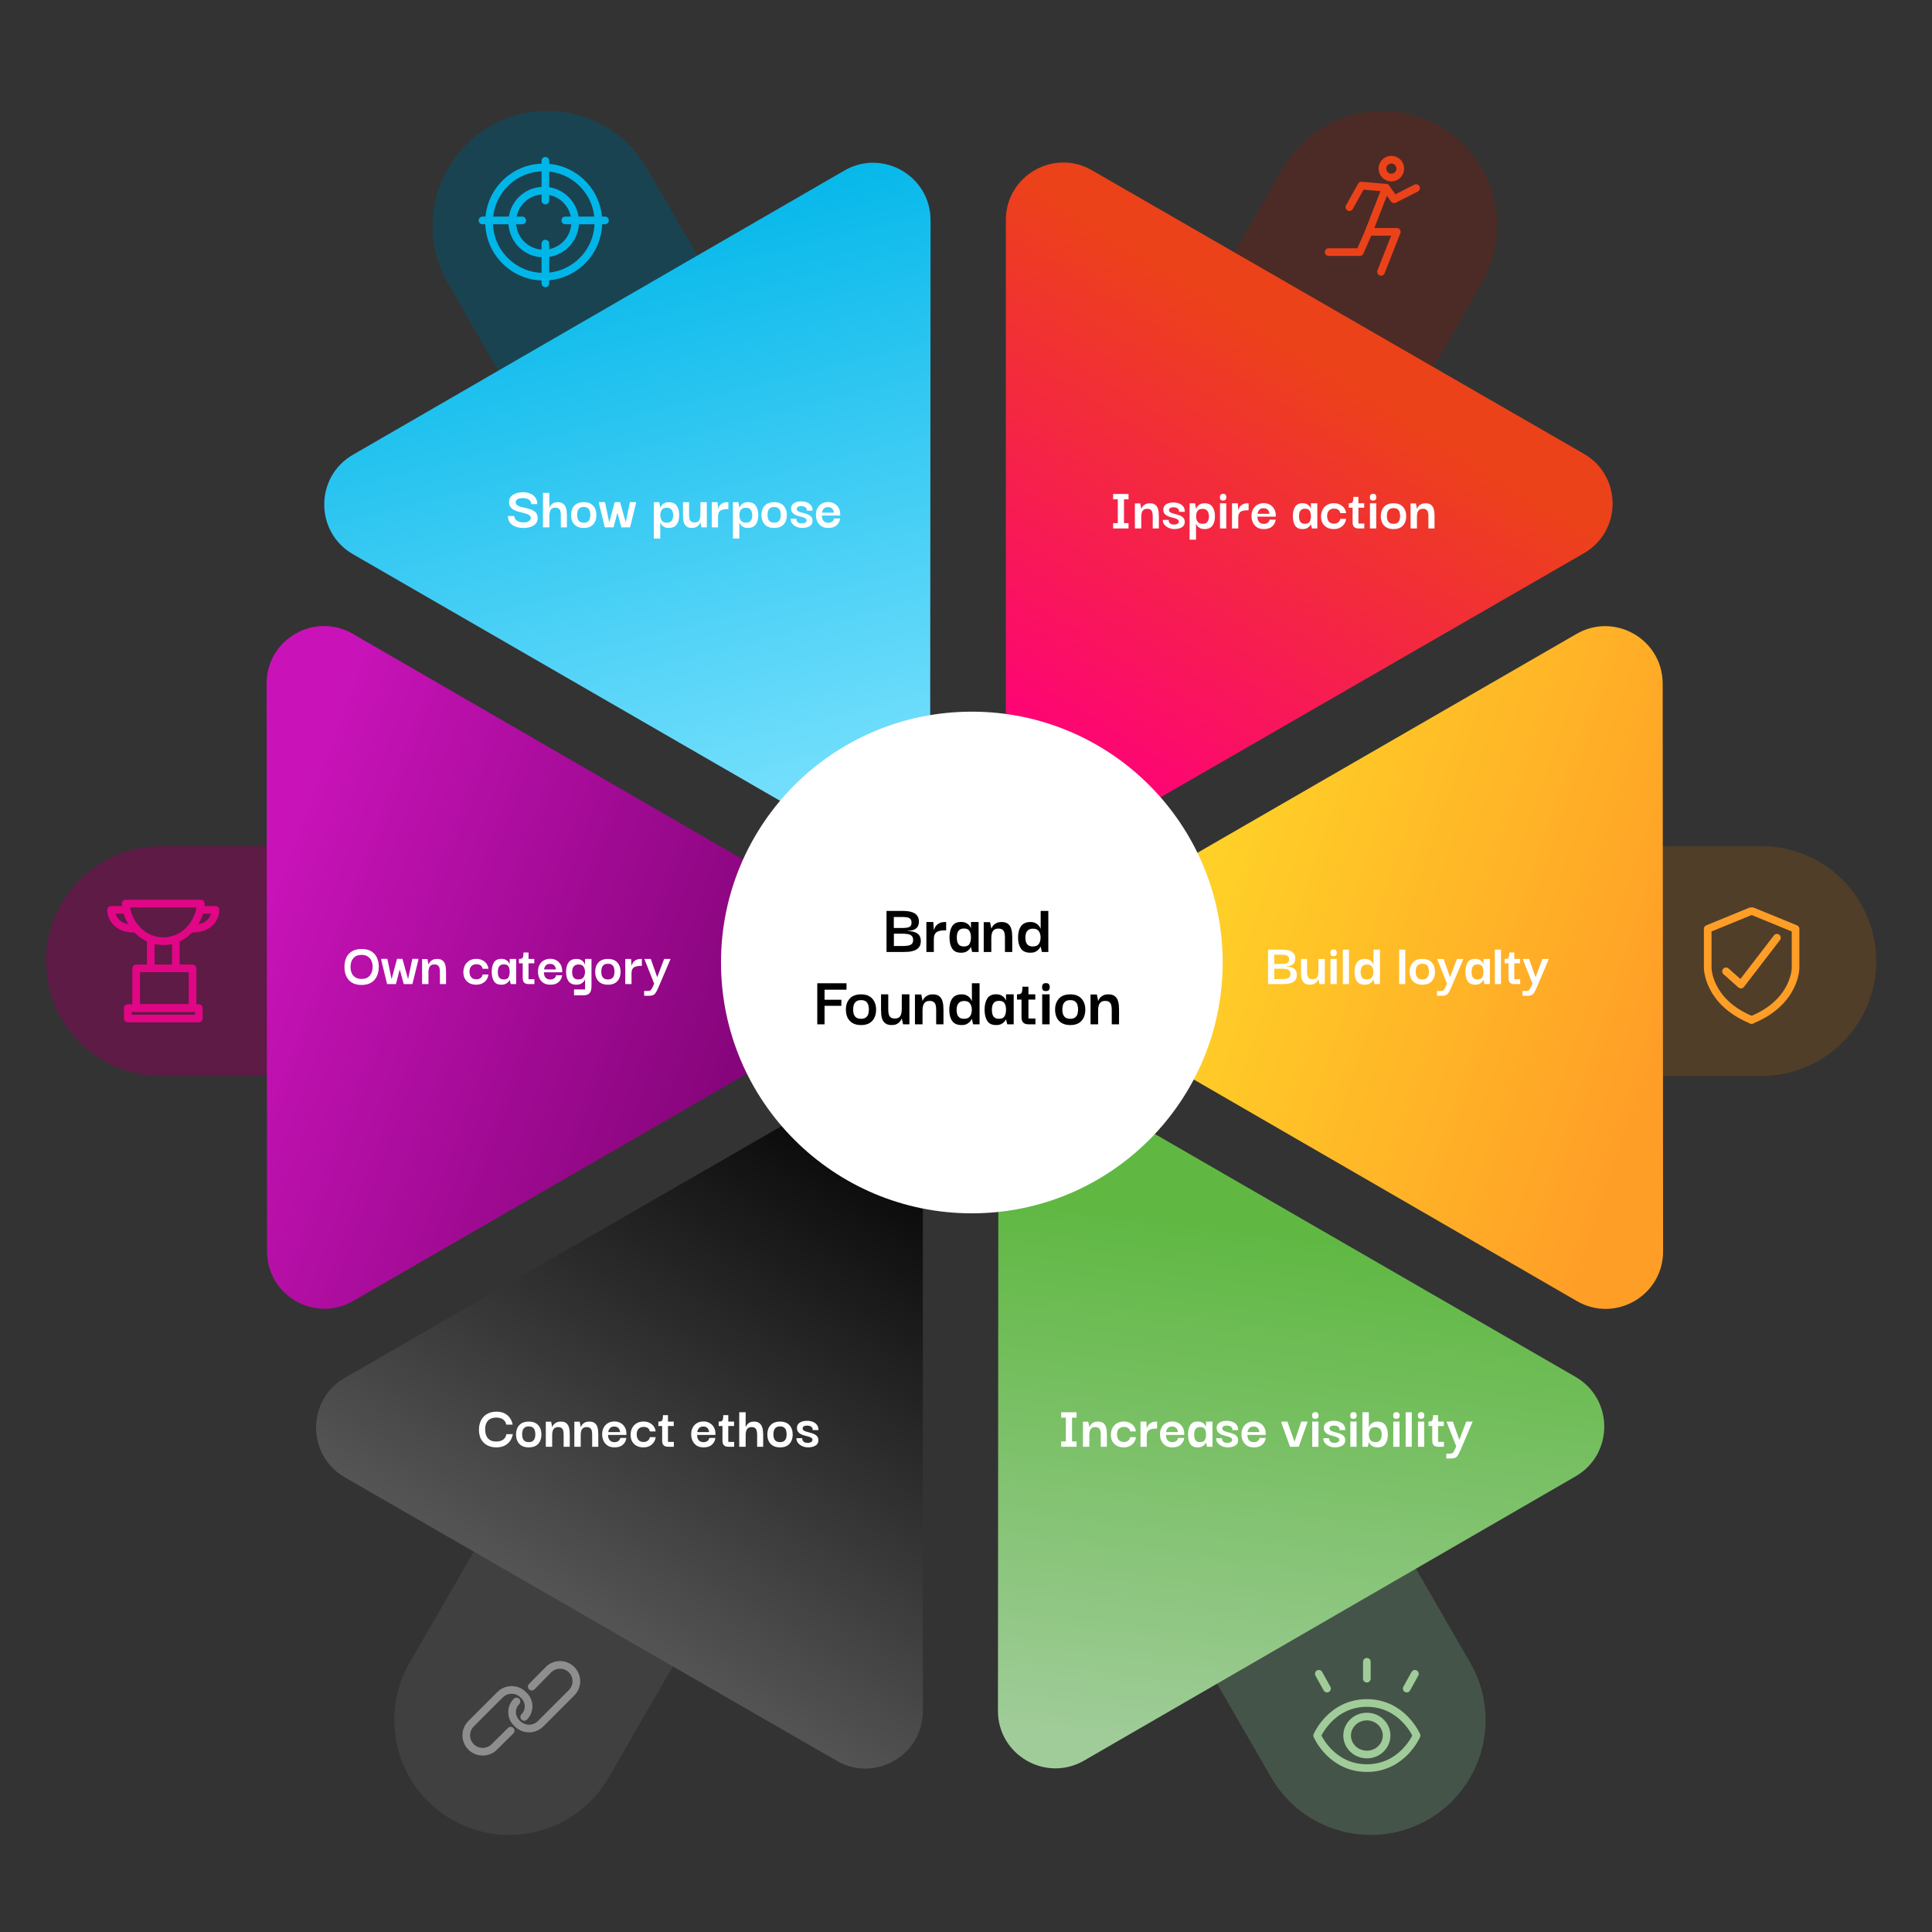
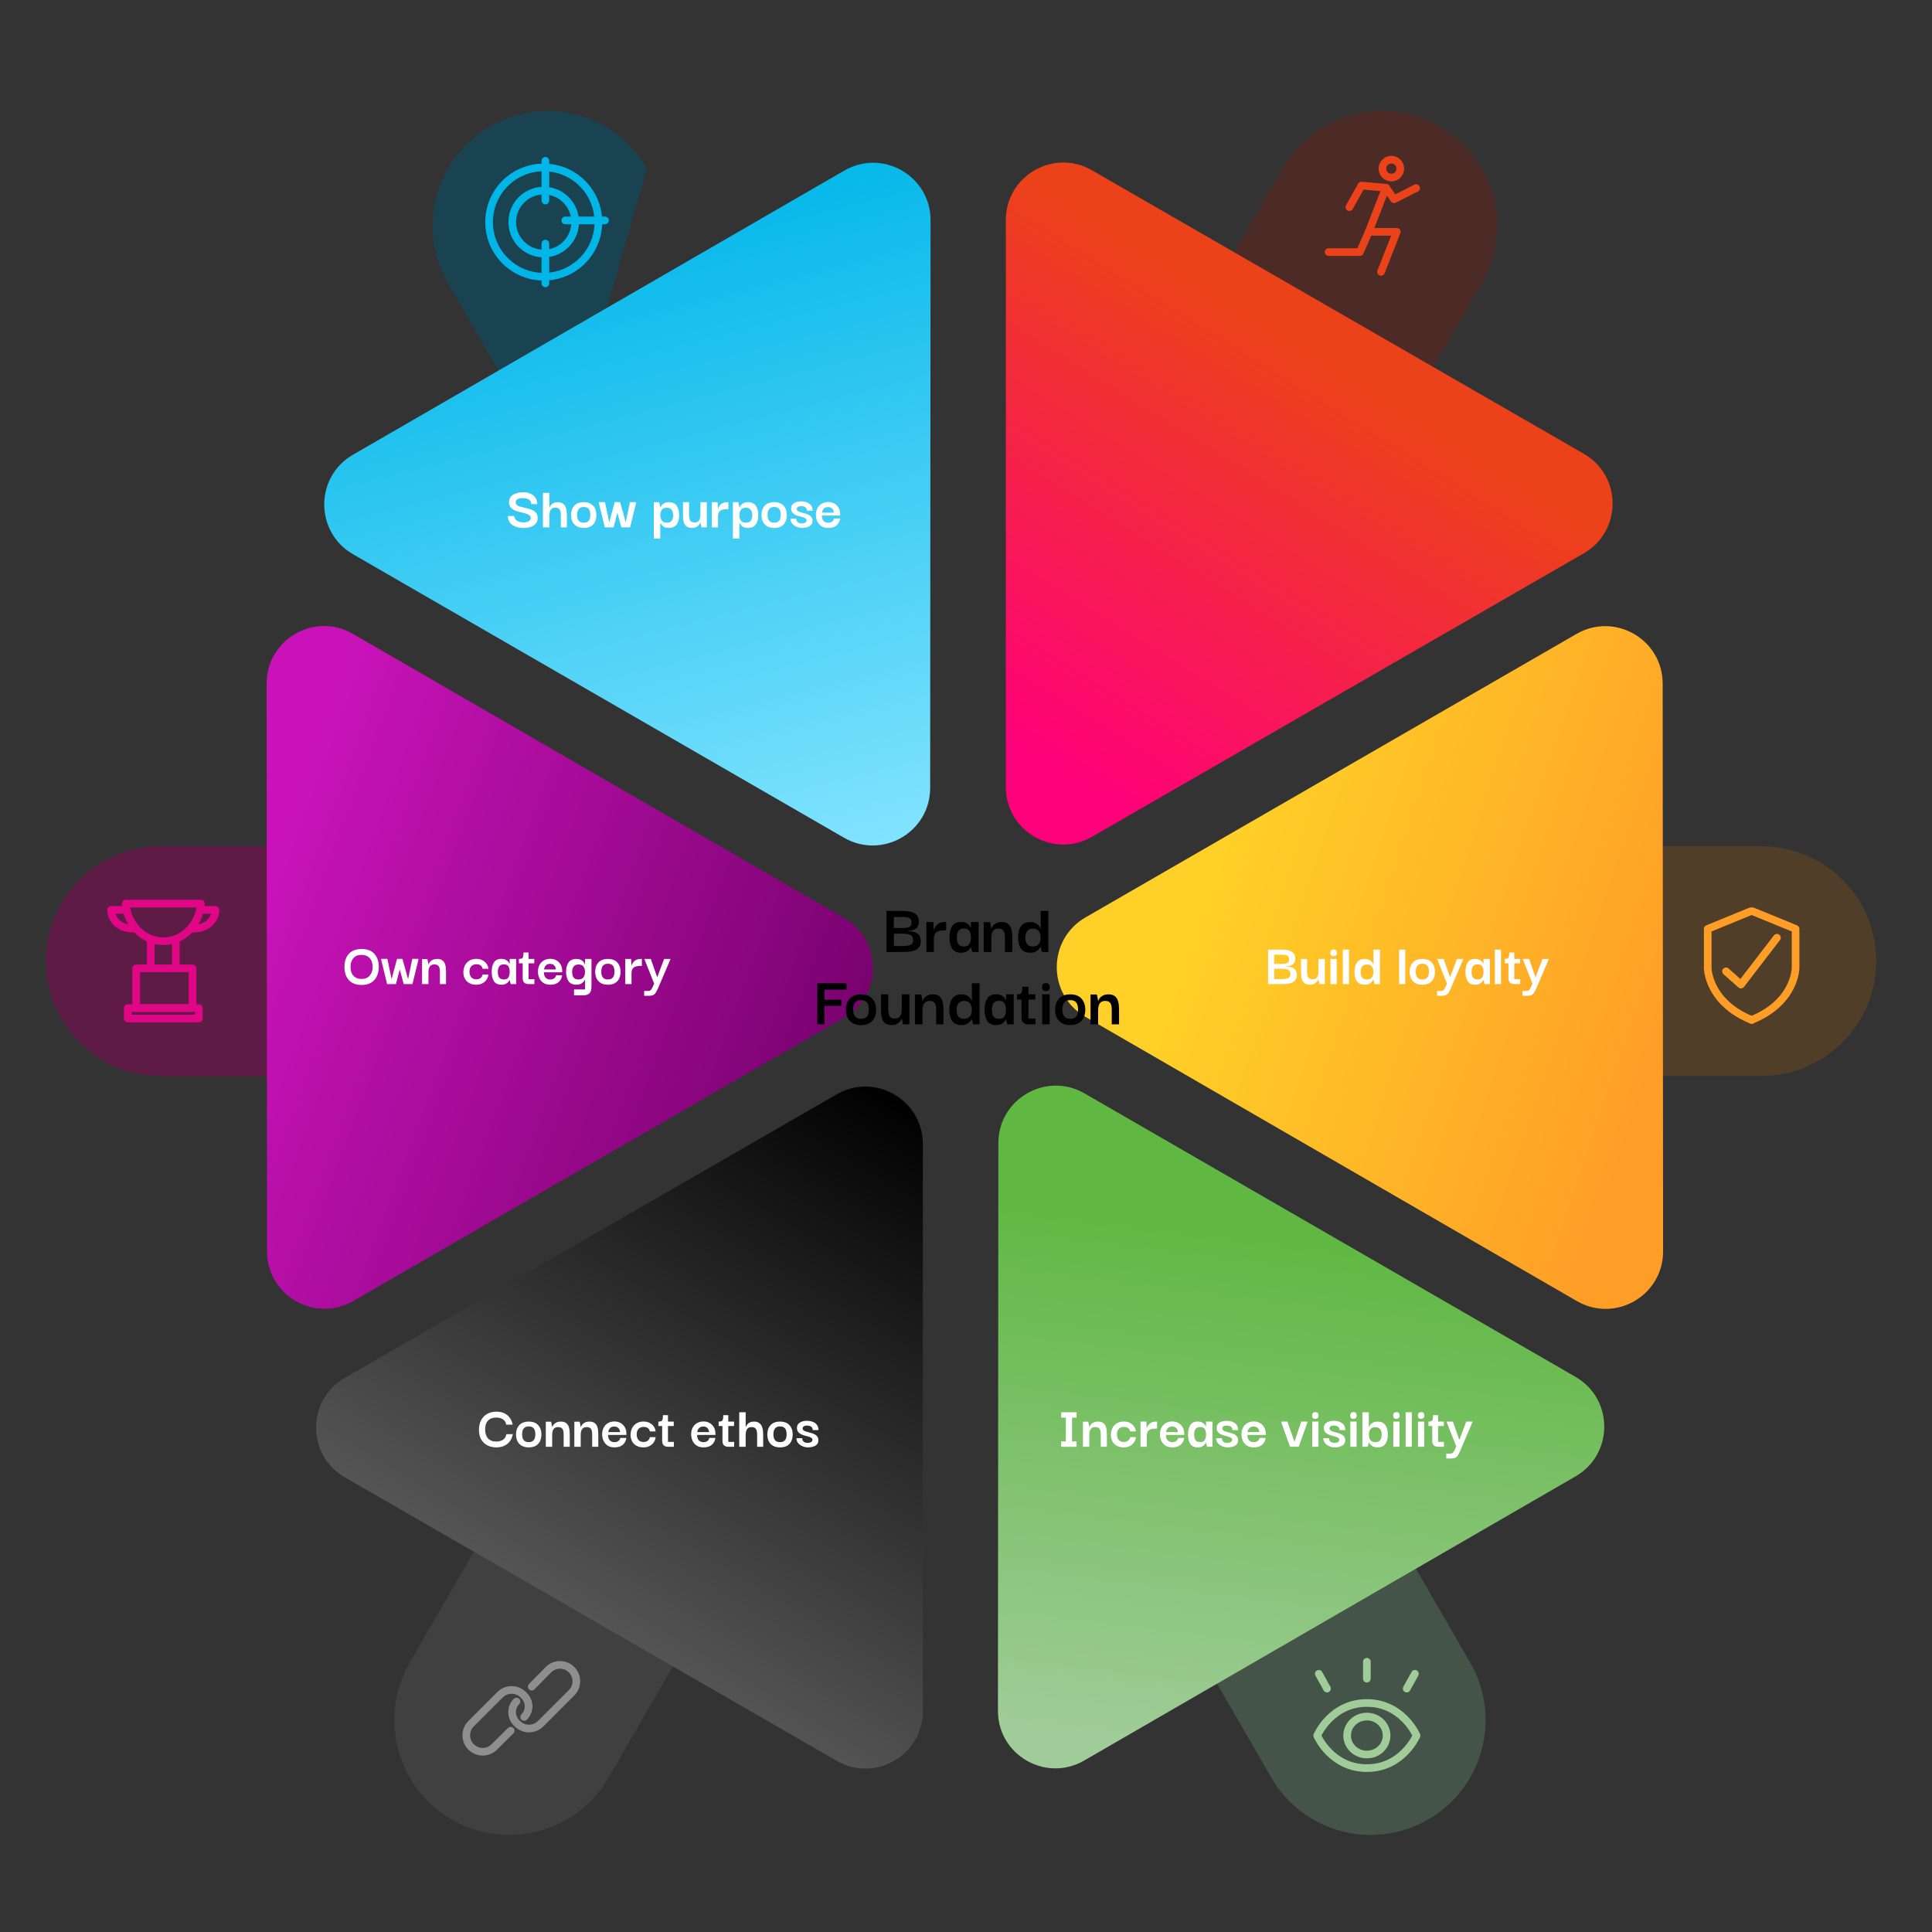
<svg xmlns="http://www.w3.org/2000/svg" class="object-fit hidden xl:block" viewBox="0 0 828 828" fill="none">
  <rect x="0" y="0" width="828" height="828" fill="#333333" stroke="none" />
  <path d="M19.695 411.883C19.695 384.695 41.736 362.654 68.924 362.654H164.101V461.113H68.924C41.736 461.113 19.695 439.072 19.695 411.883Z" fill="#5D1B46" />
  <path d="M804.082 411.884C804.082 439.073 782.041 461.113 754.853 461.113L659.677 461.113L659.677 362.655L754.853 362.655C782.041 362.655 804.082 384.696 804.082 411.884Z" fill="#503E29" />
  <path d="M612.056 779.805C588.51 793.4 558.402 785.332 544.807 761.786L497.219 679.361L582.486 630.132L630.075 712.557C643.669 736.103 635.601 766.211 612.056 779.805Z" fill="#455448" />
  <path d="M193.606 779.806C170.06 766.212 161.993 736.104 175.587 712.558L223.175 630.133L308.443 679.362L260.855 761.787C247.26 785.333 217.152 793.4 193.606 779.806Z" fill="#404040" />
-   <path d="M210.015 54.152C233.561 40.557 263.669 48.625 277.263 72.171L324.851 154.596L239.584 203.825L191.996 121.4C178.401 97.854 186.469 67.746 210.015 54.152Z" fill="#1A4351" />
+   <path d="M210.015 54.152C233.561 40.557 263.669 48.625 277.263 72.171L239.584 203.825L191.996 121.4C178.401 97.854 186.469 67.746 210.015 54.152Z" fill="#1A4351" />
  <path d="M616.976 54.151C640.522 67.745 648.589 97.853 634.995 121.399L587.407 203.824L502.139 154.595L549.727 72.17C563.322 48.624 593.43 40.557 616.976 54.151Z" fill="#4C2B26" />
  <path fill-rule="evenodd" clip-rule="evenodd" d="M147.796 590.487C131.365 599.957 131.365 623.669 147.796 633.139L358.597 754.638C375.007 764.096 395.504 752.253 395.504 733.313V490.313C395.504 471.373 375.007 459.529 358.597 468.987L147.796 590.487Z" fill="url(#paint0_linear_100_33)" />
  <path fill-rule="evenodd" clip-rule="evenodd" d="M151.201 271.641C134.784 262.147 114.249 274.003 114.263 292.967L114.442 536.277C114.456 555.217 134.961 567.045 151.364 557.575L361.808 436.076C378.21 426.606 378.219 402.933 361.823 393.451L151.201 271.641Z" fill="url(#paint1_linear_100_33)" />
  <path fill-rule="evenodd" clip-rule="evenodd" d="M398.815 94.41C398.829 75.445 378.294 63.59 361.878 73.084L151.255 194.894C134.859 204.376 134.868 228.048 151.271 237.519L361.714 359.018C378.117 368.488 398.622 356.66 398.636 337.719L398.815 94.41Z" fill="url(#paint2_linear_100_33)" />
  <path fill-rule="evenodd" clip-rule="evenodd" d="M678.783 237.128C695.213 227.658 695.213 203.947 678.783 194.476L467.981 72.977C451.571 63.519 431.075 75.362 431.075 94.303L431.075 337.302C431.075 356.242 451.571 368.086 467.981 358.628L678.783 237.128Z" fill="url(#paint3_linear_100_33)" />
  <path fill-rule="evenodd" clip-rule="evenodd" d="M675.815 557.613C692.232 567.107 712.767 555.251 712.753 536.287L712.574 292.977C712.56 274.037 692.054 262.209 675.652 271.679L465.208 393.178C448.805 402.648 448.797 426.321 465.192 435.803L675.815 557.613Z" fill="url(#paint4_linear_100_33)" />
  <path fill-rule="evenodd" clip-rule="evenodd" d="M427.689 733.203C427.675 752.168 448.21 764.024 464.626 754.529L675.249 632.719C691.645 623.237 691.636 599.565 675.233 590.095L464.79 468.595C448.387 459.125 427.882 470.954 427.868 489.894L427.689 733.203Z" fill="url(#paint5_linear_100_33)" />
  <path d="M224.246 226.289C223.441 226.289 222.644 226.193 221.857 226C221.086 225.807 220.386 225.51 219.756 225.107C219.126 224.705 218.627 224.18 218.26 223.532C217.892 222.867 217.7 222.07 217.682 221.143H220.386C220.386 221.23 220.421 221.423 220.491 221.72C220.561 222 220.719 222.307 220.964 222.639C221.226 222.972 221.629 223.261 222.172 223.506C222.732 223.751 223.484 223.873 224.43 223.873C225.462 223.873 226.224 223.681 226.714 223.296C227.222 222.911 227.475 222.499 227.475 222.062C227.475 221.572 227.3 221.186 226.95 220.906C226.618 220.609 226.163 220.373 225.585 220.198C225.025 220.005 224.403 219.83 223.721 219.672C223.056 219.515 222.382 219.34 221.699 219.147C221.034 218.937 220.421 218.666 219.861 218.333C219.319 217.983 218.89 217.537 218.575 216.994C218.26 216.452 218.12 215.76 218.155 214.92C218.242 213.677 218.837 212.706 219.94 212.006C221.043 211.306 222.504 210.956 224.325 210.956C225.375 210.956 226.346 211.148 227.239 211.533C228.149 211.901 228.876 212.461 229.418 213.214C229.978 213.949 230.258 214.894 230.258 216.049H227.659C227.659 215.507 227.537 215.069 227.292 214.736C227.046 214.386 226.731 214.124 226.346 213.949C225.979 213.756 225.585 213.634 225.165 213.581C224.745 213.511 224.368 213.476 224.036 213.476C223.161 213.476 222.434 213.625 221.857 213.922C221.297 214.22 221.016 214.658 221.016 215.235C220.999 215.725 221.165 216.119 221.515 216.417C221.865 216.714 222.329 216.951 222.907 217.126C223.484 217.301 224.115 217.458 224.797 217.598C225.48 217.738 226.163 217.913 226.845 218.123C227.528 218.316 228.149 218.578 228.709 218.911C229.269 219.226 229.707 219.664 230.022 220.224C230.337 220.766 230.468 221.475 230.416 222.35C230.346 223.593 229.742 224.565 228.604 225.265C227.467 225.947 226.014 226.289 224.246 226.289ZM232.692 226V211.218H235.449V217.546H235.501C235.519 217.493 235.58 217.353 235.685 217.126C235.808 216.881 235.991 216.609 236.236 216.312C236.499 216.014 236.849 215.76 237.287 215.55C237.742 215.323 238.311 215.209 238.993 215.209C239.938 215.209 240.682 215.41 241.225 215.813C241.768 216.198 242.161 216.688 242.407 217.283C242.652 217.878 242.8 218.491 242.853 219.121C242.923 219.751 242.958 220.303 242.958 220.775V226H240.359V220.749C240.359 220.171 240.297 219.646 240.175 219.174C240.07 218.683 239.851 218.298 239.518 218.018C239.186 217.721 238.678 217.572 237.996 217.572C237.313 217.572 236.788 217.73 236.42 218.045C236.053 218.36 235.799 218.771 235.659 219.279C235.519 219.769 235.449 220.294 235.449 220.854V226H232.692ZM250.192 226.263C248.966 226.263 247.951 226.026 247.146 225.554C246.341 225.081 245.737 224.433 245.334 223.611C244.932 222.771 244.731 221.817 244.731 220.749C244.713 219.139 245.159 217.817 246.07 216.784C246.997 215.734 248.371 215.209 250.192 215.209C251.96 215.209 253.299 215.717 254.209 216.732C255.136 217.747 255.6 219.086 255.6 220.749C255.6 221.782 255.408 222.718 255.023 223.558C254.638 224.398 254.042 225.064 253.237 225.554C252.432 226.026 251.417 226.263 250.192 226.263ZM250.192 224.005C250.962 224.005 251.548 223.838 251.951 223.506C252.371 223.173 252.651 222.753 252.791 222.245C252.931 221.72 253.001 221.195 253.001 220.67C253.001 220.128 252.931 219.594 252.791 219.069C252.651 218.543 252.371 218.115 251.951 217.782C251.548 217.449 250.962 217.283 250.192 217.283C249.404 217.283 248.8 217.458 248.38 217.808C247.977 218.141 247.697 218.57 247.54 219.095C247.4 219.602 247.33 220.128 247.33 220.67C247.33 221.195 247.4 221.72 247.54 222.245C247.697 222.753 247.977 223.173 248.38 223.506C248.8 223.838 249.404 224.005 250.192 224.005ZM259.189 226L256.668 215.655V215.183H259.294L261.079 223.768H261.132L263.442 215.183H265.753L268.142 223.768H268.195L269.98 215.183H272.579V215.655L270.032 226H266.304L264.624 219.83H264.571L262.97 226H259.189ZM286.587 226.263C285.922 226.263 285.362 226.166 284.907 225.974C284.469 225.764 284.11 225.519 283.83 225.239C283.568 224.959 283.366 224.705 283.226 224.477C283.104 224.25 283.034 224.118 283.016 224.083H282.964V230.805H280.207V215.209H282.544L282.99 217.572H283.042C283.06 217.519 283.121 217.371 283.226 217.126C283.349 216.881 283.533 216.609 283.778 216.312C284.04 216.014 284.399 215.76 284.854 215.55C285.309 215.323 285.878 215.209 286.561 215.209C288.171 215.209 289.326 215.725 290.026 216.758C290.727 217.791 291.077 219.139 291.077 220.801C291.077 222.464 290.718 223.795 290 224.792C289.283 225.772 288.145 226.263 286.587 226.263ZM285.773 224.005C286.508 224.005 287.068 223.856 287.453 223.558C287.856 223.243 288.127 222.841 288.267 222.35C288.425 221.843 288.504 221.318 288.504 220.775C288.504 220.233 288.416 219.725 288.241 219.252C288.084 218.762 287.803 218.368 287.401 218.071C286.998 217.756 286.438 217.598 285.721 217.598C284.74 217.598 284.04 217.905 283.62 218.517C283.2 219.112 282.99 219.865 282.99 220.775C282.99 221.72 283.209 222.499 283.646 223.112C284.084 223.707 284.793 224.005 285.773 224.005ZM296.569 226.263C295.624 226.263 294.889 226.079 294.364 225.711C293.838 225.344 293.453 224.871 293.208 224.293C292.981 223.716 292.841 223.112 292.788 222.482C292.736 221.834 292.709 221.248 292.709 220.723V215.209H295.309V220.723C295.309 221.265 295.361 221.782 295.466 222.272C295.571 222.762 295.79 223.156 296.123 223.453C296.473 223.751 296.998 223.9 297.698 223.9C298.381 223.9 298.897 223.751 299.247 223.453C299.597 223.138 299.833 222.744 299.956 222.272C300.078 221.799 300.148 221.309 300.166 220.801L300.192 215.209H302.923V226H300.639L300.192 223.952H300.14C300.105 224.057 300.017 224.232 299.877 224.477C299.737 224.722 299.527 224.985 299.247 225.265C298.984 225.545 298.634 225.781 298.197 225.974C297.759 226.166 297.217 226.263 296.569 226.263ZM305.048 226V215.209H307.542L307.726 218.202C307.831 217.747 308.032 217.292 308.33 216.837C308.645 216.364 309.074 215.979 309.616 215.682C310.176 215.367 310.894 215.209 311.769 215.209H312.163V218.202H311.769C310.264 218.202 309.214 218.447 308.619 218.937C308.024 219.41 307.726 220.215 307.726 221.353V226H305.048ZM320.483 226.263C319.818 226.263 319.258 226.166 318.803 225.974C318.365 225.764 318.006 225.519 317.726 225.239C317.464 224.959 317.263 224.705 317.123 224.477C317 224.25 316.93 224.118 316.913 224.083H316.86V230.805H314.103V215.209H316.44L316.886 217.572H316.939C316.956 217.519 317.018 217.371 317.123 217.126C317.245 216.881 317.429 216.609 317.674 216.312C317.936 216.014 318.295 215.76 318.75 215.55C319.205 215.323 319.774 215.209 320.457 215.209C322.067 215.209 323.223 215.725 323.923 216.758C324.623 217.791 324.973 219.139 324.973 220.801C324.973 222.464 324.614 223.795 323.896 224.792C323.179 225.772 322.041 226.263 320.483 226.263ZM319.669 224.005C320.404 224.005 320.965 223.856 321.35 223.558C321.752 223.243 322.024 222.841 322.164 222.35C322.321 221.843 322.4 221.318 322.4 220.775C322.4 220.233 322.312 219.725 322.137 219.252C321.98 218.762 321.7 218.368 321.297 218.071C320.895 217.756 320.334 217.598 319.617 217.598C318.637 217.598 317.936 217.905 317.516 218.517C317.096 219.112 316.886 219.865 316.886 220.775C316.886 221.72 317.105 222.499 317.543 223.112C317.98 223.707 318.689 224.005 319.669 224.005ZM331.804 226.263C330.579 226.263 329.564 226.026 328.759 225.554C327.954 225.081 327.35 224.433 326.947 223.611C326.544 222.771 326.343 221.817 326.343 220.749C326.326 219.139 326.772 217.817 327.682 216.784C328.61 215.734 329.984 215.209 331.804 215.209C333.572 215.209 334.911 215.717 335.821 216.732C336.749 217.747 337.213 219.086 337.213 220.749C337.213 221.782 337.02 222.718 336.635 223.558C336.25 224.398 335.655 225.064 334.85 225.554C334.045 226.026 333.03 226.263 331.804 226.263ZM331.804 224.005C332.574 224.005 333.161 223.838 333.563 223.506C333.984 223.173 334.264 222.753 334.404 222.245C334.544 221.72 334.614 221.195 334.614 220.67C334.614 220.128 334.544 219.594 334.404 219.069C334.264 218.543 333.984 218.115 333.563 217.782C333.161 217.449 332.574 217.283 331.804 217.283C331.017 217.283 330.413 217.458 329.993 217.808C329.59 218.141 329.31 218.57 329.153 219.095C329.012 219.602 328.942 220.128 328.942 220.67C328.942 221.195 329.012 221.72 329.153 222.245C329.31 222.753 329.59 223.173 329.993 223.506C330.413 223.838 331.017 224.005 331.804 224.005ZM343.637 226.263C343.182 226.263 342.674 226.184 342.114 226.026C341.572 225.869 341.047 225.632 340.539 225.317C340.049 225.002 339.638 224.6 339.305 224.11C338.99 223.602 338.832 223.007 338.832 222.324H341.3C341.3 222.359 341.309 222.482 341.327 222.692C341.344 222.884 341.414 223.112 341.537 223.374C341.677 223.619 341.904 223.838 342.219 224.031C342.534 224.223 342.99 224.32 343.585 224.32C344.285 224.32 344.81 224.197 345.16 223.952C345.51 223.69 345.685 223.392 345.685 223.059C345.685 222.674 345.519 222.377 345.186 222.167C344.871 221.939 344.46 221.755 343.952 221.615C343.445 221.475 342.902 221.335 342.324 221.195C341.764 221.038 341.23 220.836 340.723 220.591C340.233 220.346 339.83 220.014 339.515 219.594C339.2 219.156 339.042 218.596 339.042 217.913C339.042 216.916 339.445 216.163 340.25 215.655C341.055 215.13 342.079 214.868 343.322 214.868C344.197 214.868 345.011 215.008 345.764 215.288C346.517 215.55 347.12 215.979 347.575 216.574C348.031 217.152 348.258 217.913 348.258 218.858H345.79C345.808 218.316 345.685 217.913 345.423 217.651C345.177 217.371 344.862 217.178 344.477 217.073C344.11 216.968 343.751 216.916 343.401 216.916C342.771 216.916 342.289 217.029 341.957 217.257C341.642 217.467 341.484 217.747 341.484 218.097C341.484 218.5 341.642 218.815 341.957 219.042C342.289 219.252 342.709 219.427 343.217 219.567C343.742 219.707 344.285 219.856 344.845 220.014C345.423 220.154 345.965 220.346 346.473 220.591C346.998 220.836 347.418 221.169 347.733 221.589C348.066 221.992 348.232 222.534 348.232 223.217C348.232 224.25 347.803 225.02 346.945 225.527C346.105 226.018 345.002 226.263 343.637 226.263ZM355.033 226.263C353.79 226.263 352.775 226 351.987 225.475C351.217 224.932 350.64 224.25 350.255 223.427C349.887 222.587 349.694 221.703 349.677 220.775C349.659 219.69 349.861 218.727 350.281 217.887C350.718 217.029 351.331 216.364 352.119 215.892C352.924 215.402 353.869 215.156 354.954 215.156C355.917 215.156 356.775 215.367 357.527 215.787C358.298 216.207 358.91 216.802 359.365 217.572C359.82 218.325 360.057 219.217 360.074 220.25C360.074 220.285 360.074 220.381 360.074 220.539C360.074 220.696 360.074 220.828 360.074 220.933H352.224C352.224 221.93 352.469 222.701 352.959 223.243C353.449 223.768 354.123 224.031 354.981 224.031C355.646 224.031 356.197 223.865 356.635 223.532C357.09 223.199 357.361 222.762 357.449 222.219H360.048C359.925 223.357 359.435 224.32 358.578 225.107C357.72 225.877 356.538 226.263 355.033 226.263ZM352.303 219.725H357.396C357.379 219.602 357.335 219.41 357.265 219.147C357.212 218.885 357.099 218.613 356.923 218.333C356.766 218.053 356.521 217.817 356.188 217.624C355.856 217.432 355.427 217.336 354.902 217.336C354.202 217.336 353.668 217.484 353.3 217.782C352.95 218.062 352.696 218.395 352.539 218.78C352.399 219.147 352.32 219.462 352.303 219.725Z" fill="white" />
  <path d="M154.978 422.123C152.597 422.123 150.777 421.432 149.517 420.049C148.256 418.649 147.626 416.767 147.626 414.404C147.626 412.846 147.897 411.499 148.44 410.361C148.983 409.206 149.797 408.313 150.882 407.683C151.985 407.035 153.35 406.711 154.978 406.711C157.393 406.711 159.222 407.412 160.465 408.812C161.708 410.195 162.329 412.059 162.329 414.404C162.329 415.927 162.049 417.275 161.489 418.448C160.929 419.603 160.106 420.504 159.021 421.152C157.936 421.8 156.588 422.123 154.978 422.123ZM154.951 419.55C156.527 419.55 157.708 419.06 158.496 418.08C159.301 417.1 159.704 415.875 159.704 414.404C159.704 413.407 159.529 412.523 159.179 411.753C158.829 410.965 158.303 410.352 157.603 409.915C156.903 409.46 156.019 409.232 154.951 409.232C153.411 409.232 152.238 409.705 151.433 410.65C150.628 411.595 150.225 412.846 150.225 414.404C150.225 415.367 150.392 416.242 150.724 417.03C151.074 417.8 151.599 418.413 152.3 418.868C153 419.323 153.884 419.55 154.951 419.55ZM165.908 421.756L163.387 411.411V410.939H166.013L167.798 419.524H167.851L170.161 410.939H172.472L174.861 419.524H174.914L176.699 410.939H179.298V411.411L176.752 421.756H173.023L171.343 415.586H171.29L169.689 421.756H165.908ZM180.893 421.756V411.017H183.177L183.624 413.302H183.676C183.694 413.249 183.755 413.109 183.86 412.881C183.983 412.636 184.175 412.365 184.438 412.068C184.718 411.77 185.085 411.516 185.54 411.306C186.013 411.079 186.599 410.965 187.299 410.965C188.262 410.965 189.006 411.157 189.531 411.542C190.056 411.928 190.433 412.418 190.66 413.013C190.888 413.59 191.028 414.194 191.08 414.824C191.133 415.455 191.159 416.023 191.159 416.531V421.756H188.533V416.505C188.533 415.927 188.481 415.402 188.376 414.929C188.271 414.439 188.043 414.054 187.693 413.774C187.361 413.477 186.862 413.328 186.197 413.328C185.497 413.328 184.963 413.485 184.595 413.8C184.228 414.116 183.974 414.527 183.834 415.034C183.694 415.525 183.624 416.05 183.624 416.61V421.756H180.893ZM204.04 422.018C203.025 422.018 202.106 421.817 201.283 421.415C200.46 420.994 199.804 420.382 199.314 419.577C198.824 418.754 198.579 417.756 198.579 416.584C198.614 415.411 198.867 414.404 199.34 413.564C199.83 412.724 200.478 412.076 201.283 411.621C202.106 411.166 203.042 410.939 204.092 410.939C205.16 410.939 206.07 411.149 206.823 411.569C207.593 411.971 208.188 412.505 208.608 413.17C209.028 413.818 209.265 414.492 209.317 415.192H206.849C206.587 413.897 205.694 413.249 204.171 413.249C203.226 413.249 202.491 413.538 201.966 414.116C201.458 414.693 201.204 415.446 201.204 416.373C201.204 417.389 201.449 418.203 201.939 418.815C202.447 419.41 203.191 419.708 204.171 419.708C204.836 419.708 205.414 419.533 205.904 419.183C206.412 418.833 206.727 418.316 206.849 417.634H209.317C209.265 418.386 209.02 419.095 208.582 419.76C208.162 420.426 207.567 420.968 206.797 421.388C206.044 421.808 205.125 422.018 204.04 422.018ZM214.851 422.018C213.363 422.018 212.304 421.511 211.674 420.496C211.044 419.48 210.728 418.15 210.728 416.505C210.728 414.842 211.044 413.503 211.674 412.488C212.321 411.455 213.38 410.939 214.851 410.939C215.691 410.939 216.356 411.087 216.846 411.385C217.336 411.665 217.704 411.98 217.949 412.33C218.194 412.68 218.343 412.943 218.395 413.118H218.448V410.965H221.204V421.756H218.894L218.448 419.997H218.395C218.343 420.154 218.185 420.399 217.922 420.732C217.677 421.047 217.301 421.345 216.793 421.625C216.303 421.887 215.656 422.018 214.851 422.018ZM215.953 419.76C216.933 419.76 217.59 419.454 217.922 418.841C218.273 418.211 218.448 417.441 218.448 416.531C218.448 415.568 218.273 414.789 217.922 414.194C217.572 413.599 216.916 413.302 215.953 413.302C215.271 413.302 214.737 413.45 214.352 413.748C213.984 414.045 213.722 414.439 213.564 414.929C213.424 415.402 213.354 415.936 213.354 416.531C213.354 417.126 213.424 417.669 213.564 418.159C213.722 418.649 213.984 419.043 214.352 419.34C214.737 419.62 215.271 419.76 215.953 419.76ZM226.59 421.756C225.732 421.756 225.085 421.546 224.647 421.126C224.227 420.706 224.017 420.023 224.017 419.078V412.855H222.389V410.965C222.897 410.965 223.291 410.912 223.571 410.807C223.851 410.702 224.052 410.457 224.175 410.072C224.297 409.687 224.358 409.066 224.358 408.208H226.511V410.965H228.979V412.855H226.511V419.655H229.032V421.756H226.59ZM235.907 422.018C234.664 422.018 233.649 421.756 232.861 421.231C232.091 420.688 231.513 420.005 231.128 419.183C230.761 418.343 230.568 417.459 230.551 416.531C230.533 415.446 230.735 414.483 231.155 413.643C231.592 412.785 232.205 412.12 232.993 411.647C233.798 411.157 234.743 410.912 235.828 410.912C236.791 410.912 237.648 411.122 238.401 411.542C239.171 411.963 239.784 412.558 240.239 413.328C240.694 414.08 240.93 414.973 240.948 416.006C240.948 416.041 240.948 416.137 240.948 416.295C240.948 416.452 240.948 416.584 240.948 416.689H233.098C233.098 417.686 233.343 418.456 233.833 418.999C234.323 419.524 234.997 419.787 235.854 419.787C236.52 419.787 237.071 419.62 237.508 419.288C237.964 418.955 238.235 418.518 238.322 417.975H240.922C240.799 419.113 240.309 420.076 239.451 420.863C238.594 421.633 237.412 422.018 235.907 422.018ZM233.176 415.481H238.27C238.252 415.358 238.209 415.166 238.139 414.903C238.086 414.641 237.972 414.369 237.797 414.089C237.64 413.809 237.395 413.573 237.062 413.38C236.73 413.188 236.301 413.092 235.776 413.092C235.075 413.092 234.542 413.24 234.174 413.538C233.824 413.818 233.57 414.151 233.413 414.536C233.273 414.903 233.194 415.218 233.176 415.481ZM246.013 426.561V424.04H250.739V419.839H250.686C250.669 419.874 250.59 420.005 250.45 420.233C250.328 420.461 250.126 420.714 249.846 420.994C249.566 421.275 249.199 421.52 248.744 421.73C248.306 421.922 247.755 422.018 247.089 422.018C245.497 422.018 244.35 421.511 243.65 420.496C242.95 419.48 242.6 418.159 242.6 416.531C242.6 414.833 242.95 413.485 243.65 412.488C244.368 411.472 245.514 410.965 247.089 410.965C247.79 410.965 248.367 411.079 248.822 411.306C249.277 411.516 249.636 411.77 249.899 412.068C250.161 412.365 250.345 412.636 250.45 412.881C250.573 413.127 250.643 413.275 250.66 413.328H250.713L250.739 410.965H253.496V422.675C253.496 424.11 253.207 425.117 252.629 425.694C252.069 426.272 251.194 426.561 250.004 426.561H246.013ZM247.93 419.76C248.91 419.76 249.619 419.463 250.056 418.868C250.494 418.255 250.713 417.476 250.713 416.531C250.713 415.621 250.503 414.868 250.083 414.273C249.663 413.66 248.962 413.354 247.982 413.354C247.265 413.354 246.704 413.512 246.302 413.827C245.899 414.124 245.61 414.518 245.435 415.008C245.278 415.481 245.199 415.988 245.199 416.531C245.199 417.074 245.269 417.599 245.409 418.106C245.567 418.596 245.838 418.999 246.223 419.314C246.626 419.612 247.194 419.76 247.93 419.76ZM260.548 422.018C259.323 422.018 258.308 421.782 257.503 421.31C256.697 420.837 256.094 420.189 255.691 419.367C255.288 418.526 255.087 417.572 255.087 416.505C255.07 414.894 255.516 413.573 256.426 412.54C257.354 411.49 258.728 410.965 260.548 410.965C262.316 410.965 263.655 411.472 264.565 412.488C265.493 413.503 265.957 414.842 265.957 416.505C265.957 417.537 265.764 418.474 265.379 419.314C264.994 420.154 264.399 420.819 263.594 421.31C262.789 421.782 261.774 422.018 260.548 422.018ZM260.548 419.76C261.318 419.76 261.905 419.594 262.307 419.262C262.728 418.929 263.008 418.509 263.148 418.001C263.288 417.476 263.358 416.951 263.358 416.426C263.358 415.883 263.288 415.35 263.148 414.824C263.008 414.299 262.728 413.87 262.307 413.538C261.905 413.205 261.318 413.039 260.548 413.039C259.761 413.039 259.157 413.214 258.737 413.564C258.334 413.897 258.054 414.326 257.896 414.851C257.756 415.358 257.686 415.883 257.686 416.426C257.686 416.951 257.756 417.476 257.896 418.001C258.054 418.509 258.334 418.929 258.737 419.262C259.157 419.594 259.761 419.76 260.548 419.76ZM267.97 421.756V410.965H270.464L270.648 413.958C270.753 413.503 270.955 413.048 271.252 412.593C271.567 412.12 271.996 411.735 272.539 411.437C273.099 411.122 273.816 410.965 274.692 410.965H275.085V413.958H274.692C273.186 413.958 272.136 414.203 271.541 414.693C270.946 415.166 270.648 415.971 270.648 417.109V421.756H267.97ZM276.071 426.771V424.696H277.725C277.988 424.696 278.215 424.67 278.408 424.618C278.6 424.565 278.793 424.425 278.985 424.198C279.178 423.988 279.397 423.638 279.642 423.147L280.351 421.572L276.15 410.965H278.907L281.663 418.815L284.63 410.965H287.387L282.084 423.41C281.663 424.39 281.278 425.117 280.928 425.589C280.578 426.079 280.184 426.394 279.747 426.534C279.327 426.692 278.784 426.771 278.119 426.771H276.071Z" fill="white" />
  <path d="M212.669 620.306C211.286 620.306 210.035 620.025 208.914 619.465C207.794 618.888 206.901 618.039 206.236 616.919C205.589 615.798 205.265 614.398 205.265 612.718C205.282 611.072 205.615 609.672 206.262 608.517C206.91 607.362 207.794 606.486 208.914 605.891C210.035 605.296 211.312 604.999 212.748 604.999C214.113 604.999 215.277 605.244 216.24 605.734C217.202 606.224 217.972 606.889 218.55 607.729C219.145 608.569 219.53 609.515 219.705 610.565H216.948C216.826 609.795 216.537 609.191 216.082 608.753C215.644 608.298 215.128 607.983 214.533 607.808C213.938 607.615 213.343 607.519 212.748 607.519C211.19 607.519 209.991 607.957 209.151 608.832C208.328 609.707 207.917 610.941 207.917 612.534C207.917 614.232 208.319 615.536 209.124 616.446C209.947 617.356 211.137 617.811 212.695 617.811C213.343 617.811 213.973 617.715 214.585 617.522C215.198 617.312 215.723 616.98 216.161 616.525C216.598 616.052 216.878 615.422 217.001 614.634H219.784C219.592 615.72 219.198 616.691 218.603 617.549C218.025 618.389 217.237 619.063 216.24 619.57C215.259 620.06 214.069 620.306 212.669 620.306ZM226.625 620.306C225.4 620.306 224.385 620.069 223.58 619.597C222.774 619.124 222.171 618.476 221.768 617.654C221.365 616.814 221.164 615.86 221.164 614.792C221.147 613.182 221.593 611.86 222.503 610.827C223.431 609.777 224.805 609.252 226.625 609.252C228.393 609.252 229.732 609.76 230.642 610.775C231.57 611.79 232.034 613.129 232.034 614.792C232.034 615.825 231.841 616.761 231.456 617.601C231.071 618.441 230.476 619.107 229.671 619.597C228.866 620.069 227.851 620.306 226.625 620.306ZM226.625 618.048C227.395 618.048 227.982 617.881 228.384 617.549C228.805 617.216 229.085 616.796 229.225 616.288C229.365 615.763 229.435 615.238 229.435 614.713C229.435 614.17 229.365 613.637 229.225 613.112C229.085 612.586 228.805 612.158 228.384 611.825C227.982 611.492 227.395 611.326 226.625 611.326C225.838 611.326 225.234 611.501 224.814 611.851C224.411 612.184 224.131 612.613 223.973 613.138C223.833 613.645 223.763 614.17 223.763 614.713C223.763 615.238 223.833 615.763 223.973 616.288C224.131 616.796 224.411 617.216 224.814 617.549C225.234 617.881 225.838 618.048 226.625 618.048ZM233.916 620.043V609.304H236.2L236.646 611.589H236.699C236.717 611.536 236.778 611.396 236.883 611.169C237.005 610.924 237.198 610.652 237.46 610.355C237.74 610.057 238.108 609.803 238.563 609.593C239.036 609.366 239.622 609.252 240.322 609.252C241.285 609.252 242.029 609.444 242.554 609.83C243.079 610.215 243.455 610.705 243.683 611.3C243.911 611.877 244.051 612.481 244.103 613.112C244.156 613.742 244.182 614.311 244.182 614.818V620.043H241.556V614.792C241.556 614.214 241.504 613.689 241.399 613.217C241.294 612.726 241.066 612.341 240.716 612.061C240.384 611.764 239.885 611.615 239.22 611.615C238.519 611.615 237.986 611.772 237.618 612.088C237.25 612.403 236.997 612.814 236.857 613.322C236.717 613.812 236.646 614.337 236.646 614.897V620.043H233.916ZM246.146 620.043V609.304H248.431L248.877 611.589H248.929C248.947 611.536 249.008 611.396 249.113 611.169C249.236 610.924 249.428 610.652 249.691 610.355C249.971 610.057 250.338 609.803 250.794 609.593C251.266 609.366 251.852 609.252 252.553 609.252C253.515 609.252 254.259 609.444 254.784 609.83C255.309 610.215 255.686 610.705 255.913 611.3C256.141 611.877 256.281 612.481 256.333 613.112C256.386 613.742 256.412 614.311 256.412 614.818V620.043H253.787V614.792C253.787 614.214 253.734 613.689 253.629 613.217C253.524 612.726 253.297 612.341 252.946 612.061C252.614 611.764 252.115 611.615 251.45 611.615C250.75 611.615 250.216 611.772 249.848 612.088C249.481 612.403 249.227 612.814 249.087 613.322C248.947 613.812 248.877 614.337 248.877 614.897V620.043H246.146ZM263.418 620.306C262.175 620.306 261.16 620.043 260.372 619.518C259.602 618.975 259.024 618.293 258.639 617.47C258.272 616.63 258.079 615.746 258.062 614.818C258.044 613.733 258.245 612.77 258.665 611.93C259.103 611.072 259.716 610.407 260.503 609.935C261.309 609.444 262.254 609.199 263.339 609.199C264.302 609.199 265.159 609.409 265.912 609.83C266.682 610.25 267.295 610.845 267.75 611.615C268.205 612.368 268.441 613.26 268.459 614.293C268.459 614.328 268.459 614.424 268.459 614.582C268.459 614.739 268.459 614.871 268.459 614.976H260.608C260.608 615.973 260.853 616.744 261.344 617.286C261.834 617.811 262.508 618.074 263.365 618.074C264.03 618.074 264.582 617.908 265.019 617.575C265.474 617.242 265.746 616.805 265.833 616.262H268.433C268.31 617.4 267.82 618.363 266.962 619.15C266.105 619.92 264.923 620.306 263.418 620.306ZM260.687 613.768H265.781C265.763 613.645 265.719 613.453 265.649 613.19C265.597 612.928 265.483 612.656 265.308 612.376C265.151 612.096 264.906 611.86 264.573 611.667C264.24 611.475 263.812 611.379 263.286 611.379C262.586 611.379 262.052 611.527 261.685 611.825C261.335 612.105 261.081 612.438 260.923 612.823C260.783 613.19 260.705 613.505 260.687 613.768ZM275.703 620.306C274.688 620.306 273.769 620.104 272.946 619.702C272.124 619.282 271.467 618.669 270.977 617.864C270.487 617.041 270.242 616.043 270.242 614.871C270.277 613.698 270.531 612.691 271.003 611.851C271.493 611.011 272.141 610.363 272.946 609.908C273.769 609.453 274.705 609.226 275.756 609.226C276.823 609.226 277.733 609.436 278.486 609.856C279.256 610.258 279.851 610.792 280.271 611.457C280.692 612.105 280.928 612.779 280.98 613.479H278.512C278.25 612.184 277.357 611.536 275.834 611.536C274.889 611.536 274.154 611.825 273.629 612.403C273.121 612.98 272.867 613.733 272.867 614.661C272.867 615.676 273.112 616.49 273.603 617.102C274.11 617.697 274.854 617.995 275.834 617.995C276.499 617.995 277.077 617.82 277.567 617.47C278.075 617.12 278.39 616.603 278.512 615.921H280.98C280.928 616.674 280.683 617.382 280.245 618.048C279.825 618.713 279.23 619.255 278.46 619.675C277.707 620.095 276.788 620.306 275.703 620.306ZM286.356 620.043C285.499 620.043 284.851 619.833 284.413 619.413C283.993 618.993 283.783 618.31 283.783 617.365V611.142H282.155V609.252C282.663 609.252 283.057 609.199 283.337 609.094C283.617 608.989 283.818 608.744 283.941 608.359C284.063 607.974 284.124 607.353 284.124 606.495H286.277V609.252H288.745V611.142H286.277V617.943H288.798V620.043H286.356ZM301.57 620.306C300.328 620.306 299.312 620.043 298.525 619.518C297.754 618.975 297.177 618.293 296.792 617.47C296.424 616.63 296.232 615.746 296.214 614.818C296.197 613.733 296.398 612.77 296.818 611.93C297.256 611.072 297.868 610.407 298.656 609.935C299.461 609.444 300.406 609.199 301.491 609.199C302.454 609.199 303.312 609.409 304.065 609.83C304.835 610.25 305.447 610.845 305.902 611.615C306.358 612.368 306.594 613.26 306.611 614.293C306.611 614.328 306.611 614.424 306.611 614.582C306.611 614.739 306.611 614.871 306.611 614.976H298.761C298.761 615.973 299.006 616.744 299.496 617.286C299.986 617.811 300.66 618.074 301.518 618.074C302.183 618.074 302.734 617.908 303.172 617.575C303.627 617.242 303.898 616.805 303.986 616.262H306.585C306.463 617.4 305.972 618.363 305.115 619.15C304.257 619.92 303.076 620.306 301.57 620.306ZM298.84 613.768H303.933C303.916 613.645 303.872 613.453 303.802 613.19C303.749 612.928 303.636 612.656 303.461 612.376C303.303 612.096 303.058 611.86 302.726 611.667C302.393 611.475 301.964 611.379 301.439 611.379C300.739 611.379 300.205 611.527 299.837 611.825C299.487 612.105 299.234 612.438 299.076 612.823C298.936 613.19 298.857 613.505 298.84 613.768ZM312.201 620.043C311.344 620.043 310.696 619.833 310.259 619.413C309.839 618.993 309.628 618.31 309.628 617.365V611.142H308.001V609.252C308.508 609.252 308.902 609.199 309.182 609.094C309.462 608.989 309.663 608.744 309.786 608.359C309.909 607.974 309.97 607.353 309.97 606.495H312.123V609.252H314.591V611.142H312.123V617.943H314.643V620.043H312.201ZM316.814 620.043V605.261H319.571V611.589H319.624C319.641 611.536 319.702 611.396 319.807 611.169C319.93 610.924 320.114 610.652 320.359 610.355C320.621 610.057 320.971 609.803 321.409 609.593C321.864 609.366 322.433 609.252 323.116 609.252C324.061 609.252 324.805 609.453 325.347 609.856C325.89 610.241 326.284 610.731 326.529 611.326C326.774 611.921 326.923 612.534 326.975 613.164C327.045 613.794 327.08 614.346 327.08 614.818V620.043H324.481V614.792C324.481 614.214 324.42 613.689 324.297 613.217C324.192 612.726 323.973 612.341 323.641 612.061C323.308 611.764 322.801 611.615 322.118 611.615C321.435 611.615 320.91 611.772 320.543 612.088C320.175 612.403 319.921 612.814 319.781 613.322C319.641 613.812 319.571 614.337 319.571 614.897V620.043H316.814ZM334.314 620.306C333.089 620.306 332.074 620.069 331.268 619.597C330.463 619.124 329.859 618.476 329.457 617.654C329.054 616.814 328.853 615.86 328.853 614.792C328.835 613.182 329.282 611.86 330.192 610.827C331.12 609.777 332.494 609.252 334.314 609.252C336.082 609.252 337.421 609.76 338.331 610.775C339.259 611.79 339.723 613.129 339.723 614.792C339.723 615.825 339.53 616.761 339.145 617.601C338.76 618.441 338.165 619.107 337.36 619.597C336.554 620.069 335.539 620.306 334.314 620.306ZM334.314 618.048C335.084 618.048 335.671 617.881 336.073 617.549C336.493 617.216 336.773 616.796 336.913 616.288C337.053 615.763 337.123 615.238 337.123 614.713C337.123 614.17 337.053 613.637 336.913 613.112C336.773 612.586 336.493 612.158 336.073 611.825C335.671 611.492 335.084 611.326 334.314 611.326C333.526 611.326 332.922 611.501 332.502 611.851C332.1 612.184 331.82 612.613 331.662 613.138C331.522 613.645 331.452 614.17 331.452 614.713C331.452 615.238 331.522 615.763 331.662 616.288C331.82 616.796 332.1 617.216 332.502 617.549C332.922 617.881 333.526 618.048 334.314 618.048ZM346.147 620.306C345.692 620.306 345.184 620.227 344.624 620.069C344.081 619.912 343.556 619.675 343.049 619.36C342.559 619.045 342.147 618.643 341.815 618.153C341.5 617.645 341.342 617.05 341.342 616.367H343.81C343.81 616.402 343.819 616.525 343.836 616.735C343.854 616.927 343.924 617.155 344.046 617.417C344.186 617.662 344.414 617.881 344.729 618.074C345.044 618.266 345.499 618.363 346.094 618.363C346.794 618.363 347.32 618.24 347.67 617.995C348.02 617.732 348.195 617.435 348.195 617.102C348.195 616.717 348.028 616.42 347.696 616.21C347.381 615.982 346.969 615.798 346.462 615.658C345.954 615.518 345.412 615.378 344.834 615.238C344.274 615.081 343.74 614.879 343.232 614.634C342.742 614.389 342.34 614.057 342.025 613.637C341.71 613.199 341.552 612.639 341.552 611.956C341.552 610.959 341.955 610.206 342.76 609.698C343.565 609.173 344.589 608.911 345.832 608.911C346.707 608.911 347.521 609.051 348.274 609.331C349.026 609.593 349.63 610.022 350.085 610.617C350.54 611.195 350.768 611.956 350.768 612.901H348.3C348.317 612.359 348.195 611.956 347.932 611.694C347.687 611.414 347.372 611.221 346.987 611.116C346.619 611.011 346.261 610.959 345.911 610.959C345.28 610.959 344.799 611.072 344.466 611.3C344.151 611.51 343.994 611.79 343.994 612.14C343.994 612.543 344.151 612.858 344.466 613.085C344.799 613.295 345.219 613.47 345.727 613.61C346.252 613.75 346.794 613.899 347.355 614.057C347.932 614.197 348.475 614.389 348.982 614.634C349.508 614.879 349.928 615.212 350.243 615.632C350.575 616.035 350.742 616.577 350.742 617.26C350.742 618.293 350.313 619.063 349.455 619.57C348.615 620.06 347.512 620.306 346.147 620.306Z" fill="white" />
  <path d="M461.388 617.759V620.043H454.797V617.759H456.793V607.572H454.797V605.261H461.388V607.572H459.445V617.759H461.388ZM464.116 620.043V609.304H466.401L466.847 611.589H466.899C466.917 611.536 466.978 611.396 467.083 611.169C467.206 610.924 467.398 610.652 467.661 610.355C467.941 610.057 468.308 609.803 468.764 609.593C469.236 609.366 469.822 609.252 470.523 609.252C471.485 609.252 472.229 609.444 472.754 609.83C473.279 610.215 473.656 610.705 473.883 611.3C474.111 611.877 474.251 612.481 474.303 613.112C474.356 613.742 474.382 614.311 474.382 614.818V620.043H471.757V614.792C471.757 614.214 471.704 613.689 471.599 613.217C471.494 612.726 471.267 612.341 470.916 612.061C470.584 611.764 470.085 611.615 469.42 611.615C468.72 611.615 468.186 611.772 467.818 612.088C467.451 612.403 467.197 612.814 467.057 613.322C466.917 613.812 466.847 614.337 466.847 614.897V620.043H464.116ZM481.545 620.306C480.53 620.306 479.611 620.104 478.788 619.702C477.966 619.282 477.309 618.669 476.819 617.864C476.329 617.041 476.084 616.043 476.084 614.871C476.119 613.698 476.373 612.691 476.846 611.851C477.336 611.011 477.983 610.363 478.788 609.908C479.611 609.453 480.548 609.226 481.598 609.226C482.665 609.226 483.576 609.436 484.328 609.856C485.098 610.258 485.694 610.792 486.114 611.457C486.534 612.105 486.77 612.779 486.823 613.479H484.355C484.092 612.184 483.199 611.536 481.677 611.536C480.731 611.536 479.996 611.825 479.471 612.403C478.963 612.98 478.71 613.733 478.71 614.661C478.71 615.676 478.955 616.49 479.445 617.102C479.952 617.697 480.696 617.995 481.677 617.995C482.342 617.995 482.919 617.82 483.409 617.47C483.917 617.12 484.232 616.603 484.355 615.921H486.823C486.77 616.674 486.525 617.382 486.087 618.048C485.667 618.713 485.072 619.255 484.302 619.675C483.549 620.095 482.63 620.306 481.545 620.306ZM488.785 620.043V609.252H491.279L491.463 612.245C491.568 611.79 491.77 611.335 492.067 610.88C492.382 610.407 492.811 610.022 493.354 609.725C493.914 609.409 494.631 609.252 495.507 609.252H495.9V612.245H495.507C494.001 612.245 492.951 612.49 492.356 612.98C491.761 613.453 491.463 614.258 491.463 615.396V620.043H488.785ZM502.49 620.306C501.247 620.306 500.232 620.043 499.444 619.518C498.674 618.975 498.096 618.293 497.711 617.47C497.343 616.63 497.151 615.746 497.133 614.818C497.116 613.733 497.317 612.77 497.737 611.93C498.175 611.072 498.788 610.407 499.575 609.935C500.38 609.444 501.326 609.199 502.411 609.199C503.373 609.199 504.231 609.409 504.984 609.83C505.754 610.25 506.367 610.845 506.822 611.615C507.277 612.368 507.513 613.26 507.531 614.293C507.531 614.328 507.531 614.424 507.531 614.582C507.531 614.739 507.531 614.871 507.531 614.976H499.68C499.68 615.973 499.925 616.744 500.415 617.286C500.905 617.811 501.579 618.074 502.437 618.074C503.102 618.074 503.654 617.908 504.091 617.575C504.546 617.242 504.818 616.805 504.905 616.262H507.504C507.382 617.4 506.892 618.363 506.034 619.15C505.176 619.92 503.995 620.306 502.49 620.306ZM499.759 613.768H504.853C504.835 613.645 504.791 613.453 504.721 613.19C504.669 612.928 504.555 612.656 504.38 612.376C504.222 612.096 503.977 611.86 503.645 611.667C503.312 611.475 502.883 611.379 502.358 611.379C501.658 611.379 501.124 611.527 500.757 611.825C500.407 612.105 500.153 612.438 499.995 612.823C499.855 613.19 499.776 613.505 499.759 613.768ZM513.278 620.306C511.791 620.306 510.732 619.798 510.101 618.783C509.471 617.767 509.156 616.437 509.156 614.792C509.156 613.129 509.471 611.79 510.101 610.775C510.749 609.742 511.808 609.226 513.278 609.226C514.119 609.226 514.784 609.374 515.274 609.672C515.764 609.952 516.131 610.267 516.376 610.617C516.622 610.967 516.77 611.23 516.823 611.405H516.875V609.252H519.632V620.043H517.322L516.875 618.284H516.823C516.77 618.441 516.613 618.686 516.35 619.019C516.105 619.334 515.729 619.632 515.221 619.912C514.731 620.174 514.083 620.306 513.278 620.306ZM514.381 618.048C515.361 618.048 516.018 617.741 516.35 617.129C516.7 616.498 516.875 615.728 516.875 614.818C516.875 613.855 516.7 613.077 516.35 612.481C516 611.886 515.344 611.589 514.381 611.589C513.698 611.589 513.165 611.737 512.779 612.035C512.412 612.333 512.149 612.726 511.992 613.217C511.852 613.689 511.782 614.223 511.782 614.818C511.782 615.413 511.852 615.956 511.992 616.446C512.149 616.936 512.412 617.33 512.779 617.627C513.165 617.908 513.698 618.048 514.381 618.048ZM526.016 620.306C525.56 620.306 525.053 620.227 524.493 620.069C523.95 619.912 523.425 619.675 522.917 619.36C522.427 619.045 522.016 618.643 521.683 618.153C521.368 617.645 521.211 617.05 521.211 616.367H523.679C523.679 616.402 523.688 616.525 523.705 616.735C523.723 616.927 523.793 617.155 523.915 617.417C524.055 617.662 524.283 617.881 524.598 618.074C524.913 618.266 525.368 618.363 525.963 618.363C526.663 618.363 527.188 618.24 527.538 617.995C527.888 617.732 528.063 617.435 528.063 617.102C528.063 616.717 527.897 616.42 527.565 616.21C527.25 615.982 526.838 615.798 526.331 615.658C525.823 615.518 525.28 615.378 524.703 615.238C524.143 615.081 523.609 614.879 523.101 614.634C522.611 614.389 522.208 614.057 521.893 613.637C521.578 613.199 521.421 612.639 521.421 611.956C521.421 610.959 521.823 610.206 522.629 609.698C523.434 609.173 524.458 608.911 525.7 608.911C526.576 608.911 527.39 609.051 528.142 609.331C528.895 609.593 529.499 610.022 529.954 610.617C530.409 611.195 530.637 611.956 530.637 612.901H528.168C528.186 612.359 528.063 611.956 527.801 611.694C527.556 611.414 527.241 611.221 526.856 611.116C526.488 611.011 526.129 610.959 525.779 610.959C525.149 610.959 524.668 611.072 524.335 611.3C524.02 611.51 523.863 611.79 523.863 612.14C523.863 612.543 524.02 612.858 524.335 613.085C524.668 613.295 525.088 613.47 525.595 613.61C526.121 613.75 526.663 613.899 527.223 614.057C527.801 614.197 528.344 614.389 528.851 614.634C529.376 614.879 529.796 615.212 530.111 615.632C530.444 616.035 530.61 616.577 530.61 617.26C530.61 618.293 530.181 619.063 529.324 619.57C528.484 620.06 527.381 620.306 526.016 620.306ZM537.411 620.306C536.169 620.306 535.153 620.043 534.366 619.518C533.596 618.975 533.018 618.293 532.633 617.47C532.265 616.63 532.073 615.746 532.055 614.818C532.038 613.733 532.239 612.77 532.659 611.93C533.097 611.072 533.709 610.407 534.497 609.935C535.302 609.444 536.247 609.199 537.333 609.199C538.295 609.199 539.153 609.409 539.906 609.83C540.676 610.25 541.289 610.845 541.744 611.615C542.199 612.368 542.435 613.26 542.453 614.293C542.453 614.328 542.453 614.424 542.453 614.582C542.453 614.739 542.453 614.871 542.453 614.976H534.602C534.602 615.973 534.847 616.744 535.337 617.286C535.827 617.811 536.501 618.074 537.359 618.074C538.024 618.074 538.575 617.908 539.013 617.575C539.468 617.242 539.739 616.805 539.827 616.262H542.426C542.304 617.4 541.814 618.363 540.956 619.15C540.098 619.92 538.917 620.306 537.411 620.306ZM534.681 613.768H539.774C539.757 613.645 539.713 613.453 539.643 613.19C539.591 612.928 539.477 612.656 539.302 612.376C539.144 612.096 538.899 611.86 538.567 611.667C538.234 611.475 537.805 611.379 537.28 611.379C536.58 611.379 536.046 611.527 535.679 611.825C535.329 612.105 535.075 612.438 534.917 612.823C534.777 613.19 534.698 613.505 534.681 613.768ZM557.673 609.252H560.298V609.698L556.596 620.043H552.868L549.166 609.725V609.252H551.739L554.758 617.838H554.811L557.673 609.252ZM563.745 608.07C563.167 608.088 562.782 607.957 562.589 607.677C562.414 607.379 562.327 607.029 562.327 606.626C562.327 606.241 562.423 605.909 562.616 605.629C562.808 605.349 563.184 605.209 563.745 605.209C564.287 605.209 564.646 605.349 564.821 605.629C565.014 605.909 565.11 606.241 565.11 606.626C565.11 607.029 565.014 607.37 564.821 607.65C564.646 607.913 564.287 608.053 563.745 608.07ZM562.379 620.043V609.252H565.057V620.043H562.379ZM571.937 620.306C571.482 620.306 570.974 620.227 570.414 620.069C569.872 619.912 569.347 619.675 568.839 619.36C568.349 619.045 567.937 618.643 567.605 618.153C567.29 617.645 567.132 617.05 567.132 616.367H569.6C569.6 616.402 569.609 616.525 569.627 616.735C569.644 616.927 569.714 617.155 569.837 617.417C569.977 617.662 570.204 617.881 570.519 618.074C570.834 618.266 571.289 618.363 571.885 618.363C572.585 618.363 573.11 618.24 573.46 617.995C573.81 617.732 573.985 617.435 573.985 617.102C573.985 616.717 573.819 616.42 573.486 616.21C573.171 615.982 572.76 615.798 572.252 615.658C571.745 615.518 571.202 615.378 570.624 615.238C570.064 615.081 569.53 614.879 569.023 614.634C568.533 614.389 568.13 614.057 567.815 613.637C567.5 613.199 567.342 612.639 567.342 611.956C567.342 610.959 567.745 610.206 568.55 609.698C569.355 609.173 570.379 608.911 571.622 608.911C572.497 608.911 573.311 609.051 574.064 609.331C574.816 609.593 575.42 610.022 575.875 610.617C576.331 611.195 576.558 611.956 576.558 612.901H574.09C574.108 612.359 573.985 611.956 573.722 611.694C573.477 611.414 573.162 611.221 572.777 611.116C572.41 611.011 572.051 610.959 571.701 610.959C571.071 610.959 570.589 611.072 570.257 611.3C569.942 611.51 569.784 611.79 569.784 612.14C569.784 612.543 569.942 612.858 570.257 613.085C570.589 613.295 571.009 613.47 571.517 613.61C572.042 613.75 572.585 613.899 573.145 614.057C573.722 614.197 574.265 614.389 574.773 614.634C575.298 614.879 575.718 615.212 576.033 615.632C576.366 616.035 576.532 616.577 576.532 617.26C576.532 618.293 576.103 619.063 575.245 619.57C574.405 620.06 573.302 620.306 571.937 620.306ZM580.077 608.07C579.5 608.088 579.115 607.957 578.922 607.677C578.747 607.379 578.66 607.029 578.66 606.626C578.66 606.241 578.756 605.909 578.948 605.629C579.141 605.349 579.517 605.209 580.077 605.209C580.62 605.209 580.979 605.349 581.154 605.629C581.346 605.909 581.443 606.241 581.443 606.626C581.443 607.029 581.346 607.37 581.154 607.65C580.979 607.913 580.62 608.053 580.077 608.07ZM578.712 620.043V609.252H581.39V620.043H578.712ZM590.318 620.306C589.67 620.306 589.119 620.209 588.664 620.017C588.209 619.807 587.832 619.562 587.535 619.282C587.255 619.001 587.045 618.748 586.905 618.52C586.782 618.293 586.712 618.161 586.695 618.126H586.642L586.196 620.043H583.885V605.261H586.642V611.615H586.695C586.712 611.562 586.782 611.414 586.905 611.169C587.027 610.924 587.22 610.652 587.482 610.355C587.762 610.057 588.13 609.803 588.585 609.593C589.058 609.366 589.635 609.252 590.318 609.252C591.893 609.252 593.031 609.76 593.731 610.775C594.431 611.79 594.781 613.147 594.781 614.844C594.781 616.49 594.431 617.811 593.731 618.809C593.048 619.807 591.911 620.306 590.318 620.306ZM589.451 618.048C590.169 618.048 590.72 617.899 591.105 617.601C591.508 617.286 591.779 616.884 591.919 616.393C592.077 615.886 592.156 615.361 592.156 614.818C592.156 614.276 592.077 613.768 591.919 613.295C591.762 612.805 591.473 612.411 591.053 612.114C590.65 611.799 590.09 611.641 589.373 611.641C588.392 611.641 587.692 611.948 587.272 612.56C586.87 613.155 586.668 613.908 586.668 614.818C586.668 615.763 586.878 616.542 587.298 617.155C587.736 617.75 588.454 618.048 589.451 618.048ZM598.487 608.07C597.909 608.088 597.524 607.957 597.332 607.677C597.157 607.379 597.069 607.029 597.069 606.626C597.069 606.241 597.165 605.909 597.358 605.629C597.551 605.349 597.927 605.209 598.487 605.209C599.03 605.209 599.388 605.349 599.563 605.629C599.756 605.909 599.852 606.241 599.852 606.626C599.852 607.029 599.756 607.37 599.563 607.65C599.388 607.913 599.03 608.053 598.487 608.07ZM597.122 620.043V609.252H599.8V620.043H597.122ZM602.426 620.043V605.261H605.052V620.043H602.426ZM609.076 608.07C608.499 608.088 608.114 607.957 607.921 607.677C607.746 607.379 607.659 607.029 607.659 606.626C607.659 606.241 607.755 605.909 607.947 605.629C608.14 605.349 608.516 605.209 609.076 605.209C609.619 605.209 609.978 605.349 610.153 605.629C610.345 605.909 610.442 606.241 610.442 606.626C610.442 607.029 610.345 607.37 610.153 607.65C609.978 607.913 609.619 608.053 609.076 608.07ZM607.711 620.043V609.252H610.389V620.043H607.711ZM616.399 620.043C615.542 620.043 614.894 619.833 614.456 619.413C614.036 618.993 613.826 618.31 613.826 617.365V611.142H612.198V609.252C612.706 609.252 613.1 609.199 613.38 609.094C613.66 608.989 613.861 608.744 613.984 608.359C614.106 607.974 614.168 607.353 614.168 606.495H616.321V609.252H618.789V611.142H616.321V617.943H618.841V620.043H616.399ZM619.831 625.058V622.984H621.485C621.747 622.984 621.975 622.957 622.167 622.905C622.36 622.852 622.552 622.712 622.745 622.485C622.938 622.275 623.156 621.925 623.401 621.435L624.11 619.859L619.909 609.252H622.666L625.423 617.102L628.39 609.252H631.147L625.843 621.697C625.423 622.677 625.038 623.404 624.688 623.876C624.338 624.366 623.944 624.681 623.506 624.821C623.086 624.979 622.544 625.058 621.879 625.058H619.831Z" fill="white" />
  <path d="M543.456 421.756V406.974H549.311C549.853 406.974 550.449 407.009 551.096 407.079C551.761 407.149 552.4 407.307 553.013 407.552C553.626 407.797 554.124 408.182 554.509 408.707C554.912 409.232 555.113 409.958 555.113 410.886C555.113 411.446 555 411.963 554.772 412.435C554.562 412.908 554.159 413.302 553.564 413.617C552.987 413.914 552.155 414.089 551.07 414.142V414.221C552.33 414.256 553.302 414.439 553.984 414.772C554.667 415.087 555.14 415.507 555.402 416.032C555.665 416.557 555.796 417.144 555.796 417.791C555.796 418.736 555.586 419.48 555.166 420.023C554.746 420.548 554.203 420.942 553.538 421.204C552.873 421.45 552.173 421.607 551.438 421.677C550.72 421.73 550.055 421.756 549.442 421.756H543.456ZM546.081 413.118H548.996C549.608 413.118 550.177 413.083 550.702 413.013C551.245 412.943 551.674 412.776 551.989 412.514C552.304 412.234 552.462 411.788 552.462 411.175C552.462 410.527 552.295 410.063 551.963 409.783C551.648 409.503 551.228 409.328 550.702 409.258C550.177 409.188 549.608 409.153 548.996 409.153H546.081V413.118ZM546.108 419.603H549.232C549.915 419.603 550.545 419.559 551.122 419.472C551.7 419.384 552.164 419.192 552.514 418.894C552.864 418.579 553.039 418.089 553.039 417.424C553.039 416.741 552.855 416.242 552.488 415.927C552.12 415.595 551.639 415.385 551.044 415.297C550.449 415.209 549.792 415.166 549.075 415.166H546.108V419.603ZM561.43 422.018C560.484 422.018 559.749 421.835 559.224 421.467C558.699 421.099 558.314 420.627 558.069 420.049C557.841 419.472 557.701 418.868 557.649 418.238C557.596 417.59 557.57 417.004 557.57 416.478V410.965H560.169V416.478C560.169 417.021 560.222 417.537 560.327 418.028C560.432 418.518 560.651 418.912 560.983 419.209C561.333 419.507 561.858 419.655 562.559 419.655C563.241 419.655 563.758 419.507 564.108 419.209C564.458 418.894 564.694 418.5 564.817 418.028C564.939 417.555 565.009 417.065 565.027 416.557L565.053 410.965H567.783V421.756H565.499L565.053 419.708H565C564.965 419.813 564.878 419.988 564.738 420.233C564.598 420.478 564.388 420.741 564.108 421.021C563.845 421.301 563.495 421.537 563.057 421.73C562.62 421.922 562.077 422.018 561.43 422.018ZM571.563 409.783C570.985 409.801 570.6 409.67 570.407 409.39C570.232 409.092 570.145 408.742 570.145 408.339C570.145 407.954 570.241 407.622 570.434 407.342C570.626 407.062 571.002 406.921 571.563 406.921C572.105 406.921 572.464 407.062 572.639 407.342C572.832 407.622 572.928 407.954 572.928 408.339C572.928 408.742 572.832 409.083 572.639 409.363C572.464 409.626 572.105 409.766 571.563 409.783ZM570.197 421.756V410.965H572.875V421.756H570.197ZM575.502 421.756V406.974H578.127V421.756H575.502ZM584.961 422.018C583.351 422.018 582.205 421.52 581.522 420.522C580.839 419.507 580.498 418.185 580.498 416.557C580.498 414.859 580.848 413.503 581.548 412.488C582.248 411.472 583.386 410.965 584.961 410.965C585.644 410.965 586.213 411.079 586.668 411.306C587.141 411.516 587.508 411.77 587.771 412.068C588.051 412.365 588.252 412.636 588.375 412.881C588.497 413.127 588.567 413.275 588.585 413.328H588.637V406.974H591.394V421.756H589.083L588.637 419.839H588.585C588.567 419.874 588.488 420.005 588.348 420.233C588.226 420.461 588.016 420.714 587.718 420.994C587.438 421.275 587.071 421.52 586.615 421.73C586.16 421.922 585.609 422.018 584.961 422.018ZM585.828 419.76C586.825 419.76 587.534 419.463 587.954 418.868C588.392 418.255 588.611 417.476 588.611 416.531C588.611 415.621 588.401 414.868 587.981 414.273C587.578 413.66 586.887 413.354 585.907 413.354C585.189 413.354 584.62 413.512 584.2 413.827C583.797 414.124 583.517 414.518 583.36 415.008C583.202 415.481 583.123 415.988 583.123 416.531C583.123 417.074 583.193 417.599 583.334 418.106C583.491 418.596 583.762 418.999 584.147 419.314C584.55 419.612 585.11 419.76 585.828 419.76ZM599.629 421.756V406.974H602.255V421.756H599.629ZM609.588 422.018C608.362 422.018 607.347 421.782 606.542 421.31C605.737 420.837 605.133 420.189 604.73 419.367C604.328 418.526 604.126 417.572 604.126 416.505C604.109 414.894 604.555 413.573 605.465 412.54C606.393 411.49 607.767 410.965 609.588 410.965C611.355 410.965 612.694 411.472 613.605 412.488C614.532 413.503 614.996 414.842 614.996 416.505C614.996 417.537 614.804 418.474 614.419 419.314C614.034 420.154 613.438 420.819 612.633 421.31C611.828 421.782 610.813 422.018 609.588 422.018ZM609.588 419.76C610.358 419.76 610.944 419.594 611.347 419.262C611.767 418.929 612.047 418.509 612.187 418.001C612.327 417.476 612.397 416.951 612.397 416.426C612.397 415.883 612.327 415.35 612.187 414.824C612.047 414.299 611.767 413.87 611.347 413.538C610.944 413.205 610.358 413.039 609.588 413.039C608.8 413.039 608.196 413.214 607.776 413.564C607.373 413.897 607.093 414.326 606.936 414.851C606.796 415.358 606.726 415.883 606.726 416.426C606.726 416.951 606.796 417.476 606.936 418.001C607.093 418.509 607.373 418.929 607.776 419.262C608.196 419.594 608.8 419.76 609.588 419.76ZM615.854 426.771V424.696H617.508C617.771 424.696 617.998 424.67 618.191 424.618C618.384 424.565 618.576 424.425 618.769 424.198C618.961 423.988 619.18 423.638 619.425 423.147L620.134 421.572L615.933 410.965H618.69L621.447 418.815L624.414 410.965H627.17L621.867 423.41C621.447 424.39 621.062 425.117 620.712 425.589C620.361 426.079 619.968 426.394 619.53 426.534C619.11 426.692 618.567 426.771 617.902 426.771H615.854ZM632.17 422.018C630.682 422.018 629.623 421.511 628.993 420.496C628.363 419.48 628.047 418.15 628.047 416.505C628.047 414.842 628.363 413.503 628.993 412.488C629.64 411.455 630.699 410.939 632.17 410.939C633.01 410.939 633.675 411.087 634.165 411.385C634.655 411.665 635.023 411.98 635.268 412.33C635.513 412.68 635.662 412.943 635.714 413.118H635.767V410.965H638.523V421.756H636.213L635.767 419.997H635.714C635.662 420.154 635.504 420.399 635.241 420.732C634.996 421.047 634.62 421.345 634.113 421.625C633.622 421.887 632.975 422.018 632.17 422.018ZM633.272 419.76C634.253 419.76 634.909 419.454 635.241 418.841C635.592 418.211 635.767 417.441 635.767 416.531C635.767 415.568 635.592 414.789 635.241 414.194C634.891 413.599 634.235 413.302 633.272 413.302C632.59 413.302 632.056 413.45 631.671 413.748C631.303 414.045 631.041 414.439 630.883 414.929C630.743 415.402 630.673 415.936 630.673 416.531C630.673 417.126 630.743 417.669 630.883 418.159C631.041 418.649 631.303 419.043 631.671 419.34C632.056 419.62 632.59 419.76 633.272 419.76ZM640.653 421.756V406.974H643.279V421.756H640.653ZM649.063 421.756C648.205 421.756 647.557 421.546 647.12 421.126C646.7 420.706 646.49 420.023 646.49 419.078V412.855H644.862V410.965C645.369 410.965 645.763 410.912 646.043 410.807C646.323 410.702 646.525 410.457 646.647 410.072C646.77 409.687 646.831 409.066 646.831 408.208H648.984V410.965H651.452V412.855H648.984V419.655H651.505V421.756H649.063ZM652.494 426.771V424.696H654.148C654.411 424.696 654.638 424.67 654.831 424.618C655.023 424.565 655.216 424.425 655.408 424.198C655.601 423.988 655.82 423.638 656.065 423.147L656.774 421.572L652.573 410.965H655.33L658.086 418.815L661.053 410.965H663.81L658.507 423.41C658.086 424.39 657.701 425.117 657.351 425.589C657.001 426.079 656.607 426.394 656.17 426.534C655.75 426.692 655.207 426.771 654.542 426.771H652.494Z" fill="white" />
-   <path d="M483.654 224.196V226.48H477.064V224.196H479.06V214.009H477.064V211.699H483.654V214.009H481.711V224.196H483.654ZM486.383 226.48V215.742H488.667L489.114 218.026H489.166C489.184 217.974 489.245 217.834 489.35 217.606C489.472 217.361 489.665 217.09 489.927 216.792C490.208 216.495 490.575 216.241 491.03 216.031C491.503 215.803 492.089 215.689 492.789 215.689C493.752 215.689 494.496 215.882 495.021 216.267C495.546 216.652 495.922 217.142 496.15 217.737C496.378 218.315 496.518 218.919 496.57 219.549C496.623 220.179 496.649 220.748 496.649 221.256V226.48H494.023V221.229C494.023 220.652 493.971 220.127 493.866 219.654C493.761 219.164 493.533 218.779 493.183 218.499C492.851 218.201 492.352 218.052 491.687 218.052C490.986 218.052 490.453 218.21 490.085 218.525C489.717 218.84 489.464 219.251 489.324 219.759C489.184 220.249 489.114 220.774 489.114 221.334V226.48H486.383ZM503.156 226.743C502.7 226.743 502.193 226.664 501.633 226.507C501.09 226.349 500.565 226.113 500.057 225.798C499.567 225.483 499.156 225.08 498.823 224.59C498.508 224.082 498.351 223.487 498.351 222.805H500.819C500.819 222.84 500.828 222.962 500.845 223.172C500.863 223.365 500.933 223.592 501.055 223.855C501.195 224.1 501.423 224.319 501.738 224.511C502.053 224.704 502.508 224.8 503.103 224.8C503.803 224.8 504.328 224.678 504.678 224.433C505.028 224.17 505.203 223.872 505.203 223.54C505.203 223.155 505.037 222.857 504.705 222.647C504.39 222.42 503.978 222.236 503.471 222.096C502.963 221.956 502.42 221.816 501.843 221.676C501.283 221.518 500.749 221.317 500.241 221.072C499.751 220.827 499.348 220.494 499.033 220.074C498.718 219.637 498.561 219.076 498.561 218.394C498.561 217.396 498.963 216.643 499.769 216.136C500.574 215.611 501.598 215.348 502.84 215.348C503.716 215.348 504.53 215.488 505.282 215.768C506.035 216.031 506.639 216.46 507.094 217.055C507.549 217.632 507.777 218.394 507.777 219.339H505.308C505.326 218.796 505.203 218.394 504.941 218.131C504.696 217.851 504.381 217.659 503.996 217.554C503.628 217.449 503.269 217.396 502.919 217.396C502.289 217.396 501.808 217.51 501.475 217.737C501.16 217.947 501.003 218.227 501.003 218.578C501.003 218.98 501.16 219.295 501.475 219.523C501.808 219.733 502.228 219.908 502.735 220.048C503.261 220.188 503.803 220.337 504.363 220.494C504.941 220.634 505.484 220.827 505.991 221.072C506.516 221.317 506.936 221.649 507.251 222.07C507.584 222.472 507.75 223.015 507.75 223.697C507.75 224.73 507.321 225.5 506.464 226.008C505.624 226.498 504.521 226.743 503.156 226.743ZM516.206 226.743C515.54 226.743 514.98 226.647 514.525 226.454C514.088 226.244 513.729 225.999 513.449 225.719C513.186 225.439 512.985 225.185 512.845 224.958C512.722 224.73 512.652 224.599 512.635 224.564H512.582V231.285H509.825V215.689H512.162L512.609 218.052H512.661C512.679 218 512.74 217.851 512.845 217.606C512.967 217.361 513.151 217.09 513.396 216.792C513.659 216.495 514.018 216.241 514.473 216.031C514.928 215.803 515.497 215.689 516.179 215.689C517.79 215.689 518.945 216.206 519.645 217.239C520.345 218.271 520.695 219.619 520.695 221.282C520.695 222.945 520.336 224.275 519.619 225.273C518.901 226.253 517.763 226.743 516.206 226.743ZM515.392 224.485C516.127 224.485 516.687 224.336 517.072 224.039C517.475 223.724 517.746 223.321 517.886 222.831C518.043 222.323 518.122 221.798 518.122 221.256C518.122 220.713 518.035 220.205 517.86 219.733C517.702 219.243 517.422 218.849 517.019 218.551C516.617 218.236 516.057 218.079 515.339 218.079C514.359 218.079 513.659 218.385 513.239 218.998C512.819 219.593 512.609 220.345 512.609 221.256C512.609 222.201 512.827 222.98 513.265 223.592C513.703 224.187 514.411 224.485 515.392 224.485ZM524.218 214.508C523.641 214.525 523.256 214.394 523.063 214.114C522.888 213.817 522.801 213.466 522.801 213.064C522.801 212.679 522.897 212.346 523.089 212.066C523.282 211.786 523.658 211.646 524.218 211.646C524.761 211.646 525.12 211.786 525.295 212.066C525.487 212.346 525.584 212.679 525.584 213.064C525.584 213.466 525.487 213.808 525.295 214.088C525.12 214.35 524.761 214.49 524.218 214.508ZM522.853 226.48V215.689H525.531V226.48H522.853ZM528 226.48V215.689H530.494L530.678 218.683C530.783 218.227 530.984 217.772 531.282 217.317C531.597 216.845 532.026 216.46 532.569 216.162C533.129 215.847 533.846 215.689 534.721 215.689H535.115V218.683H534.721C533.216 218.683 532.166 218.928 531.571 219.418C530.976 219.89 530.678 220.696 530.678 221.833V226.48H528ZM541.704 226.743C540.462 226.743 539.446 226.48 538.659 225.955C537.889 225.413 537.311 224.73 536.926 223.907C536.558 223.067 536.366 222.183 536.348 221.256C536.331 220.17 536.532 219.208 536.952 218.368C537.39 217.51 538.002 216.845 538.79 216.372C539.595 215.882 540.54 215.637 541.626 215.637C542.588 215.637 543.446 215.847 544.199 216.267C544.969 216.687 545.581 217.282 546.037 218.052C546.492 218.805 546.728 219.698 546.745 220.731C546.745 220.766 546.745 220.862 546.745 221.019C546.745 221.177 546.745 221.308 546.745 221.413H538.895C538.895 222.411 539.14 223.181 539.63 223.724C540.12 224.249 540.794 224.511 541.652 224.511C542.317 224.511 542.868 224.345 543.306 224.012C543.761 223.68 544.032 223.242 544.12 222.7H546.719C546.597 223.837 546.107 224.8 545.249 225.588C544.391 226.358 543.21 226.743 541.704 226.743ZM538.974 220.205H544.067C544.05 220.083 544.006 219.89 543.936 219.628C543.884 219.365 543.77 219.094 543.595 218.814C543.437 218.534 543.192 218.297 542.86 218.105C542.527 217.912 542.098 217.816 541.573 217.816C540.873 217.816 540.339 217.965 539.972 218.262C539.621 218.543 539.368 218.875 539.21 219.26C539.07 219.628 538.991 219.943 538.974 220.205ZM558.211 226.743C556.723 226.743 555.664 226.235 555.034 225.22C554.404 224.205 554.089 222.875 554.089 221.229C554.089 219.567 554.404 218.227 555.034 217.212C555.682 216.18 556.741 215.663 558.211 215.663C559.051 215.663 559.716 215.812 560.206 216.11C560.696 216.39 561.064 216.705 561.309 217.055C561.554 217.405 561.703 217.667 561.755 217.842H561.808V215.689H564.565V226.48H562.254L561.808 224.721H561.755C561.703 224.879 561.545 225.124 561.283 225.457C561.038 225.772 560.661 226.069 560.154 226.349C559.664 226.612 559.016 226.743 558.211 226.743ZM559.314 224.485C560.294 224.485 560.95 224.179 561.283 223.566C561.633 222.936 561.808 222.166 561.808 221.256C561.808 220.293 561.633 219.514 561.283 218.919C560.933 218.324 560.276 218.026 559.314 218.026C558.631 218.026 558.097 218.175 557.712 218.473C557.344 218.77 557.082 219.164 556.924 219.654C556.784 220.127 556.714 220.66 556.714 221.256C556.714 221.851 556.784 222.393 556.924 222.883C557.082 223.374 557.344 223.767 557.712 224.065C558.097 224.345 558.631 224.485 559.314 224.485ZM571.605 226.743C570.589 226.743 569.67 226.542 568.848 226.139C568.025 225.719 567.369 225.106 566.879 224.301C566.388 223.479 566.143 222.481 566.143 221.308C566.178 220.135 566.432 219.129 566.905 218.289C567.395 217.449 568.043 216.801 568.848 216.346C569.67 215.891 570.607 215.663 571.657 215.663C572.725 215.663 573.635 215.873 574.388 216.293C575.158 216.696 575.753 217.23 576.173 217.895C576.593 218.543 576.829 219.216 576.882 219.917H574.414C574.151 218.621 573.259 217.974 571.736 217.974C570.791 217.974 570.055 218.262 569.53 218.84C569.023 219.418 568.769 220.17 568.769 221.098C568.769 222.113 569.014 222.927 569.504 223.54C570.012 224.135 570.756 224.433 571.736 224.433C572.401 224.433 572.979 224.258 573.469 223.907C573.976 223.557 574.291 223.041 574.414 222.358H576.882C576.829 223.111 576.584 223.82 576.147 224.485C575.727 225.15 575.132 225.693 574.361 226.113C573.609 226.533 572.69 226.743 571.605 226.743ZM582.258 226.48C581.4 226.48 580.752 226.27 580.315 225.85C579.895 225.43 579.685 224.748 579.685 223.802V217.58H578.057V215.689C578.564 215.689 578.958 215.637 579.238 215.532C579.518 215.427 579.72 215.182 579.842 214.797C579.965 214.412 580.026 213.79 580.026 212.933H582.179V215.689H584.647V217.58H582.179V224.38H584.699V226.48H582.258ZM588.498 214.508C587.921 214.525 587.536 214.394 587.343 214.114C587.168 213.817 587.081 213.466 587.081 213.064C587.081 212.679 587.177 212.346 587.369 212.066C587.562 211.786 587.938 211.646 588.498 211.646C589.041 211.646 589.4 211.786 589.575 212.066C589.767 212.346 589.864 212.679 589.864 213.064C589.864 213.466 589.767 213.808 589.575 214.088C589.4 214.35 589.041 214.49 588.498 214.508ZM587.133 226.48V215.689H589.811V226.48H587.133ZM597.242 226.743C596.017 226.743 595.002 226.507 594.197 226.034C593.391 225.562 592.788 224.914 592.385 224.091C591.982 223.251 591.781 222.297 591.781 221.229C591.764 219.619 592.21 218.297 593.12 217.265C594.048 216.215 595.422 215.689 597.242 215.689C599.01 215.689 600.349 216.197 601.259 217.212C602.187 218.227 602.651 219.567 602.651 221.229C602.651 222.262 602.458 223.199 602.073 224.039C601.688 224.879 601.093 225.544 600.288 226.034C599.483 226.507 598.467 226.743 597.242 226.743ZM597.242 224.485C598.012 224.485 598.599 224.319 599.001 223.986C599.421 223.654 599.701 223.234 599.842 222.726C599.982 222.201 600.052 221.676 600.052 221.151C600.052 220.608 599.982 220.074 599.842 219.549C599.701 219.024 599.421 218.595 599.001 218.262C598.599 217.93 598.012 217.764 597.242 217.764C596.455 217.764 595.851 217.939 595.431 218.289C595.028 218.621 594.748 219.05 594.59 219.575C594.45 220.083 594.38 220.608 594.38 221.151C594.38 221.676 594.45 222.201 594.59 222.726C594.748 223.234 595.028 223.654 595.431 223.986C595.851 224.319 596.455 224.485 597.242 224.485ZM604.533 226.48V215.742H606.817L607.263 218.026H607.316C607.333 217.974 607.395 217.834 607.5 217.606C607.622 217.361 607.815 217.09 608.077 216.792C608.357 216.495 608.725 216.241 609.18 216.031C609.653 215.803 610.239 215.689 610.939 215.689C611.902 215.689 612.646 215.882 613.171 216.267C613.696 216.652 614.072 217.142 614.3 217.737C614.527 218.315 614.667 218.919 614.72 219.549C614.773 220.179 614.799 220.748 614.799 221.256V226.48H612.173V221.229C612.173 220.652 612.121 220.127 612.016 219.654C611.911 219.164 611.683 218.779 611.333 218.499C611 218.201 610.502 218.052 609.836 218.052C609.136 218.052 608.602 218.21 608.235 218.525C607.867 218.84 607.614 219.251 607.473 219.759C607.333 220.249 607.263 220.774 607.263 221.334V226.48H604.533Z" fill="white" />
  <circle cx="233.026" cy="95.175" r="23.417" stroke="#00B6E9" stroke-width="3.282" />
  <circle cx="233.026" cy="95.176" r="13.483" stroke="#00B6E9" stroke-width="3.282" />
  <path d="M233.738 104.4V121.431" stroke="#00B6E9" stroke-width="3.282" stroke-linecap="round" stroke-linejoin="round" />
  <path d="M233.738 68.92V85.951" stroke="#00B6E9" stroke-width="3.282" stroke-linecap="round" stroke-linejoin="round" />
  <path d="M242.25 94.465L259.281 94.465" stroke="#00B6E9" stroke-width="3.282" stroke-linecap="round" stroke-linejoin="round" />
-   <path d="M206.77 94.467L223.8 94.467" stroke="#00B6E9" stroke-width="3.282" stroke-linecap="round" stroke-linejoin="round" />
  <path d="M53.886 387.27L86.102 387.27C85.778 391.628 83.947 395.704 80.963 398.709C78.005 401.708 74.076 403.381 69.99 403.381C65.905 403.381 61.976 401.708 59.018 398.709C56.032 395.706 54.201 391.63 53.879 387.272L53.886 387.27Z" stroke="#E10685" stroke-width="3.282" stroke-linecap="round" stroke-linejoin="round" />
  <path d="M64.606 403.381V414.122" stroke="#E10685" stroke-width="3.282" stroke-linecap="round" stroke-linejoin="round" />
  <path d="M75.356 403.381V414.122" stroke="#E10685" stroke-width="3.282" stroke-linecap="round" stroke-linejoin="round" />
  <rect x="58.352" y="415.018" width="24.167" height="17.006" stroke="#E10685" stroke-width="3.282" stroke-linejoin="round" />
  <rect x="54.77" y="432.023" width="30.433" height="4.475" stroke="#E10685" stroke-width="3.282" stroke-linejoin="round" />
  <path d="M86.25 389.955H92.361C92.361 392.64 90.392 398.011 82.516 398.011" stroke="#E10685" stroke-width="3.282" stroke-linecap="round" stroke-linejoin="round" />
  <path d="M53.715 389.955H47.603C47.603 392.64 49.573 398.011 57.449 398.011" stroke="#E10685" stroke-width="3.282" stroke-linecap="round" stroke-linejoin="round" />
  <path d="M218.866 741.719L211.831 748.701C209.079 751.432 204.637 751.424 201.895 748.682V748.682C199.146 745.933 199.146 741.477 201.895 738.728L214.305 726.318C217.049 723.574 221.497 723.574 224.24 726.318L224.654 726.732C227.169 729.247 227.169 733.325 224.654 735.84V735.84" stroke="#8E8E8E" stroke-width="3.282" stroke-linecap="round" />
  <path d="M227.892 722.848L235.025 715.608C237.753 712.841 242.213 712.824 244.961 715.572V715.572C247.694 718.306 247.694 722.737 244.961 725.471L231.695 738.736C228.952 741.48 224.503 741.48 221.76 738.736L221.346 738.322C218.831 735.808 218.831 731.73 221.346 729.215V729.215" stroke="#8E8E8E" stroke-width="3.282" stroke-linecap="round" />
  <path d="M585.803 751.938C590.473 751.938 594.259 748.297 594.259 743.805C594.259 739.313 590.473 735.672 585.803 735.672C581.133 735.672 577.348 739.313 577.348 743.805C577.348 748.297 581.133 751.938 585.803 751.938Z" stroke="#A0CC99" stroke-width="3.282" />
  <path d="M585.798 729.852C601.119 729.852 607.096 743.806 607.096 743.806C607.096 743.806 601.119 757.759 585.798 757.759C570.477 757.759 564.5 743.806 564.5 743.806C564.5 743.806 570.479 729.852 585.798 729.852Z" stroke="#A0CC99" stroke-width="3.282" stroke-linejoin="round" />
  <path d="M585.793 712.182V719.422" stroke="#A0CC99" stroke-width="3.282" stroke-linecap="round" />
  <path d="M565.207 717.346L568.719 723.681" stroke="#A0CC99" stroke-width="3.282" stroke-linecap="round" />
  <path d="M606.387 717.341L602.875 723.678" stroke="#A0CC99" stroke-width="3.282" stroke-linecap="round" />
  <path d="M751.122 390.551L769.53 398.097V414.786C769.53 414.786 769.579 429.418 750.707 437.12" stroke="#FF9E27" stroke-width="3.282" stroke-linecap="round" stroke-linejoin="round" />
  <path d="M750.287 390.551L731.879 398.097V414.786C731.879 414.786 731.83 429.418 750.702 437.12" stroke="#FF9E27" stroke-width="3.282" stroke-linecap="round" stroke-linejoin="round" />
  <path d="M739.73 416.299L746.114 421.958L761.541 401.893" stroke="#FF9E27" stroke-width="3.282" stroke-linecap="round" stroke-linejoin="round" />
  <path d="M596.3 76.1C598.418 76.1 600.135 74.383 600.135 72.265C600.135 70.147 598.418 68.43 596.3 68.43C594.182 68.43 592.465 70.147 592.465 72.265C592.465 74.383 594.182 76.1 596.3 76.1Z" stroke="#EC4219" stroke-width="3.282" />
  <path d="M593.946 80.475L586.598 99.356H598.61L591.874 116.508" stroke="#EC4219" stroke-width="3.282" stroke-linecap="round" stroke-linejoin="round" />
  <path d="M586.7 99.179L582.81 108.034L569.434 108.034" stroke="#EC4219" stroke-width="3.282" stroke-linecap="round" stroke-linejoin="round" />
  <path d="M593.988 80.465L583.472 79.533L578.317 88.777" stroke="#EC4219" stroke-width="3.282" stroke-linecap="round" stroke-linejoin="round" />
  <path d="M594.133 80.613L597.468 85.396L606.903 80.613" stroke="#EC4219" stroke-width="3.282" stroke-linecap="round" stroke-linejoin="round" />
-   <circle cx="416.5" cy="412.5" r="107.5" fill="white" />
  <path d="M379.938 408V390.401H386.909C387.555 390.401 388.263 390.442 389.034 390.526C389.826 390.609 390.587 390.797 391.316 391.088C392.046 391.38 392.64 391.839 393.098 392.464C393.577 393.089 393.817 393.954 393.817 395.058C393.817 395.725 393.682 396.34 393.411 396.903C393.161 397.465 392.681 397.934 391.973 398.309C391.285 398.664 390.295 398.872 389.003 398.935V399.028C390.503 399.07 391.66 399.289 392.473 399.685C393.286 400.06 393.848 400.56 394.161 401.185C394.473 401.811 394.63 402.509 394.63 403.28C394.63 404.405 394.38 405.291 393.88 405.937C393.379 406.562 392.733 407.031 391.941 407.344C391.149 407.635 390.316 407.823 389.441 407.906C388.586 407.969 387.794 408 387.065 408H379.938ZM383.064 397.715H386.533C387.263 397.715 387.94 397.674 388.565 397.59C389.211 397.507 389.722 397.309 390.097 396.996C390.472 396.663 390.66 396.132 390.66 395.402C390.66 394.631 390.462 394.079 390.066 393.745C389.691 393.412 389.191 393.204 388.565 393.12C387.94 393.037 387.263 392.995 386.533 392.995H383.064V397.715ZM383.095 405.437H386.815C387.628 405.437 388.378 405.385 389.065 405.28C389.753 405.176 390.305 404.947 390.722 404.593C391.139 404.218 391.347 403.634 391.347 402.842C391.347 402.029 391.129 401.435 390.691 401.06C390.253 400.664 389.68 400.414 388.972 400.31C388.263 400.206 387.482 400.154 386.627 400.154H383.095V405.437ZM397.023 408V395.152H399.993L400.212 398.716C400.337 398.174 400.577 397.632 400.931 397.09C401.306 396.528 401.817 396.069 402.463 395.715C403.129 395.34 403.984 395.152 405.026 395.152H405.495V398.716H405.026C403.234 398.716 401.983 399.008 401.275 399.591C400.566 400.154 400.212 401.112 400.212 402.467V408H397.023ZM411.837 408.313C410.066 408.313 408.805 407.708 408.055 406.5C407.304 405.291 406.929 403.707 406.929 401.748C406.929 399.768 407.304 398.174 408.055 396.965C408.826 395.736 410.087 395.121 411.837 395.121C412.837 395.121 413.629 395.298 414.213 395.652C414.796 395.986 415.234 396.361 415.526 396.778C415.818 397.194 415.995 397.507 416.057 397.715H416.12V395.152H419.402V408H416.651L416.12 405.906H416.057C415.995 406.093 415.807 406.385 415.495 406.781C415.203 407.156 414.755 407.51 414.15 407.844C413.567 408.156 412.796 408.313 411.837 408.313ZM413.15 405.624C414.317 405.624 415.099 405.26 415.495 404.53C415.911 403.78 416.12 402.863 416.12 401.779C416.12 400.633 415.911 399.706 415.495 398.997C415.078 398.289 414.296 397.934 413.15 397.934C412.337 397.934 411.702 398.111 411.243 398.466C410.806 398.82 410.493 399.289 410.305 399.872C410.139 400.435 410.055 401.071 410.055 401.779C410.055 402.488 410.139 403.134 410.305 403.717C410.493 404.301 410.806 404.77 411.243 405.124C411.702 405.458 412.337 405.624 413.15 405.624ZM421.594 408V395.215H424.314L424.845 397.934H424.908C424.929 397.872 425.002 397.705 425.127 397.434C425.272 397.142 425.502 396.819 425.814 396.465C426.148 396.111 426.585 395.809 427.127 395.559C427.69 395.288 428.388 395.152 429.222 395.152C430.368 395.152 431.254 395.381 431.879 395.84C432.504 396.298 432.952 396.882 433.223 397.59C433.494 398.278 433.661 398.997 433.723 399.747C433.786 400.498 433.817 401.175 433.817 401.779V408H430.691V401.748C430.691 401.06 430.628 400.435 430.503 399.872C430.378 399.289 430.107 398.83 429.691 398.497C429.295 398.143 428.701 397.966 427.909 397.966C427.075 397.966 426.439 398.153 426.002 398.528C425.564 398.903 425.262 399.393 425.095 399.997C424.929 400.581 424.845 401.206 424.845 401.873V408H421.594ZM441.626 408.313C439.709 408.313 438.344 407.719 437.531 406.531C436.718 405.322 436.312 403.749 436.312 401.811C436.312 399.789 436.729 398.174 437.562 396.965C438.396 395.756 439.751 395.152 441.626 395.152C442.439 395.152 443.116 395.288 443.658 395.559C444.221 395.809 444.658 396.111 444.971 396.465C445.304 396.819 445.544 397.142 445.69 397.434C445.836 397.726 445.919 397.903 445.94 397.966H446.003V390.401H449.285V408H446.534L446.003 405.718H445.94C445.919 405.76 445.825 405.916 445.659 406.187C445.513 406.458 445.263 406.76 444.909 407.093C444.575 407.427 444.137 407.719 443.596 407.969C443.054 408.198 442.397 408.313 441.626 408.313ZM442.658 405.624C443.846 405.624 444.69 405.27 445.19 404.561C445.711 403.832 445.971 402.905 445.971 401.779C445.971 400.696 445.721 399.799 445.221 399.091C444.742 398.361 443.919 397.997 442.752 397.997C441.897 397.997 441.22 398.184 440.72 398.559C440.24 398.914 439.907 399.383 439.719 399.966C439.532 400.529 439.438 401.133 439.438 401.779C439.438 402.425 439.521 403.05 439.688 403.655C439.876 404.238 440.199 404.718 440.657 405.093C441.136 405.447 441.803 405.624 442.658 405.624ZM353.383 439H350.257V421.401H362.792V424.151H353.383V428.465H360.573V431.06H353.383V439ZM369.031 439.313C367.572 439.313 366.363 439.031 365.405 438.469C364.446 437.906 363.727 437.135 363.248 436.155C362.768 435.155 362.529 434.019 362.529 432.748C362.508 430.831 363.039 429.257 364.123 428.028C365.228 426.777 366.864 426.152 369.031 426.152C371.136 426.152 372.73 426.756 373.814 427.965C374.918 429.174 375.47 430.768 375.47 432.748C375.47 433.978 375.241 435.092 374.783 436.093C374.324 437.093 373.616 437.885 372.657 438.469C371.698 439.031 370.49 439.313 369.031 439.313ZM369.031 436.624C369.948 436.624 370.646 436.426 371.125 436.03C371.625 435.634 371.959 435.134 372.126 434.53C372.292 433.905 372.376 433.279 372.376 432.654C372.376 432.008 372.292 431.373 372.126 430.747C371.959 430.122 371.625 429.612 371.125 429.216C370.646 428.82 369.948 428.622 369.031 428.622C368.093 428.622 367.374 428.83 366.874 429.247C366.395 429.643 366.061 430.153 365.874 430.779C365.707 431.383 365.624 432.008 365.624 432.654C365.624 433.279 365.707 433.905 365.874 434.53C366.061 435.134 366.395 435.634 366.874 436.03C367.374 436.426 368.093 436.624 369.031 436.624ZM382.181 439.313C381.056 439.313 380.181 439.094 379.555 438.656C378.93 438.218 378.472 437.656 378.18 436.968C377.909 436.28 377.742 435.561 377.68 434.811C377.617 434.04 377.586 433.342 377.586 432.717V426.152H380.681V432.717C380.681 433.363 380.743 433.978 380.868 434.561C380.993 435.145 381.254 435.613 381.65 435.968C382.067 436.322 382.692 436.499 383.525 436.499C384.338 436.499 384.953 436.322 385.37 435.968C385.787 435.593 386.068 435.124 386.214 434.561C386.36 433.998 386.443 433.415 386.464 432.811L386.495 426.152H389.746V439H387.027L386.495 436.562H386.433C386.391 436.687 386.287 436.895 386.12 437.187C385.953 437.479 385.703 437.791 385.37 438.125C385.057 438.458 384.64 438.739 384.119 438.969C383.598 439.198 382.952 439.313 382.181 439.313ZM392.12 439V426.215H394.84L395.371 428.934H395.434C395.454 428.872 395.527 428.705 395.652 428.434C395.798 428.142 396.028 427.819 396.34 427.465C396.674 427.111 397.111 426.809 397.653 426.559C398.216 426.288 398.914 426.152 399.747 426.152C400.894 426.152 401.779 426.381 402.405 426.84C403.03 427.298 403.478 427.882 403.749 428.59C404.02 429.278 404.186 429.997 404.249 430.747C404.311 431.498 404.343 432.175 404.343 432.779V439H401.217V432.748C401.217 432.06 401.154 431.435 401.029 430.872C400.904 430.289 400.633 429.83 400.216 429.497C399.82 429.143 399.226 428.966 398.435 428.966C397.601 428.966 396.965 429.153 396.528 429.528C396.09 429.903 395.788 430.393 395.621 430.997C395.454 431.581 395.371 432.206 395.371 432.873V439H392.12ZM412.152 439.313C410.235 439.313 408.87 438.719 408.057 437.531C407.244 436.322 406.838 434.749 406.838 432.811C406.838 430.789 407.255 429.174 408.088 427.965C408.922 426.756 410.276 426.152 412.152 426.152C412.965 426.152 413.642 426.288 414.184 426.559C414.747 426.809 415.184 427.111 415.497 427.465C415.83 427.819 416.07 428.142 416.216 428.434C416.362 428.726 416.445 428.903 416.466 428.966H416.528V421.401H419.811V439H417.06L416.528 436.718H416.466C416.445 436.76 416.351 436.916 416.185 437.187C416.039 437.458 415.789 437.76 415.434 438.093C415.101 438.427 414.663 438.719 414.121 438.969C413.58 439.198 412.923 439.313 412.152 439.313ZM413.184 436.624C414.372 436.624 415.216 436.27 415.716 435.561C416.237 434.832 416.497 433.905 416.497 432.779C416.497 431.696 416.247 430.799 415.747 430.091C415.268 429.361 414.444 428.997 413.277 428.997C412.423 428.997 411.746 429.184 411.246 429.559C410.766 429.914 410.433 430.383 410.245 430.966C410.058 431.529 409.964 432.133 409.964 432.779C409.964 433.425 410.047 434.05 410.214 434.655C410.402 435.238 410.725 435.718 411.183 436.093C411.662 436.447 412.329 436.624 413.184 436.624ZM426.872 439.313C425.1 439.313 423.84 438.708 423.089 437.5C422.339 436.291 421.964 434.707 421.964 432.748C421.964 430.768 422.339 429.174 423.089 427.965C423.86 426.736 425.121 426.121 426.872 426.121C427.872 426.121 428.664 426.298 429.248 426.652C429.831 426.986 430.269 427.361 430.561 427.778C430.852 428.194 431.029 428.507 431.092 428.715H431.154V426.152H434.437V439H431.686L431.154 436.906H431.092C431.029 437.093 430.842 437.385 430.529 437.781C430.238 438.156 429.789 438.51 429.185 438.844C428.602 439.156 427.831 439.313 426.872 439.313ZM428.185 436.624C429.352 436.624 430.133 436.26 430.529 435.53C430.946 434.78 431.154 433.863 431.154 432.779C431.154 431.633 430.946 430.706 430.529 429.997C430.112 429.289 429.331 428.934 428.185 428.934C427.372 428.934 426.736 429.111 426.278 429.466C425.84 429.82 425.528 430.289 425.34 430.872C425.173 431.435 425.09 432.071 425.09 432.779C425.09 433.488 425.173 434.134 425.34 434.717C425.528 435.301 425.84 435.77 426.278 436.124C426.736 436.458 427.372 436.624 428.185 436.624ZM440.849 439C439.828 439 439.057 438.75 438.536 438.25C438.036 437.75 437.786 436.937 437.786 435.811V428.403H435.847V426.152C436.452 426.152 436.921 426.09 437.254 425.965C437.588 425.84 437.827 425.548 437.973 425.089C438.119 424.631 438.192 423.891 438.192 422.87H440.755V426.152H443.694V428.403H440.755V436.499H443.756V439H440.849ZM448.279 424.745C447.591 424.766 447.133 424.61 446.904 424.277C446.695 423.922 446.591 423.505 446.591 423.026C446.591 422.568 446.706 422.172 446.935 421.838C447.164 421.505 447.612 421.338 448.279 421.338C448.925 421.338 449.352 421.505 449.561 421.838C449.79 422.172 449.905 422.568 449.905 423.026C449.905 423.505 449.79 423.912 449.561 424.245C449.352 424.558 448.925 424.725 448.279 424.745ZM446.654 439V426.152H449.842V439H446.654ZM458.69 439.313C457.231 439.313 456.022 439.031 455.064 438.469C454.105 437.906 453.386 437.135 452.907 436.155C452.427 435.155 452.188 434.019 452.188 432.748C452.167 430.831 452.698 429.257 453.782 428.028C454.886 426.777 456.522 426.152 458.69 426.152C460.795 426.152 462.389 426.756 463.472 427.965C464.577 429.174 465.129 430.768 465.129 432.748C465.129 433.978 464.9 435.092 464.442 436.093C463.983 437.093 463.274 437.885 462.316 438.469C461.357 439.031 460.148 439.313 458.69 439.313ZM458.69 436.624C459.607 436.624 460.305 436.426 460.784 436.03C461.284 435.634 461.618 435.134 461.784 434.53C461.951 433.905 462.034 433.279 462.034 432.654C462.034 432.008 461.951 431.373 461.784 430.747C461.618 430.122 461.284 429.612 460.784 429.216C460.305 428.82 459.607 428.622 458.69 428.622C457.752 428.622 457.033 428.83 456.533 429.247C456.053 429.643 455.72 430.153 455.532 430.779C455.366 431.383 455.282 432.008 455.282 432.654C455.282 433.279 455.366 433.905 455.532 434.53C455.72 435.134 456.053 435.634 456.533 436.03C457.033 436.426 457.752 436.624 458.69 436.624ZM467.37 439V426.215H470.09L470.621 428.934H470.683C470.704 428.872 470.777 428.705 470.902 428.434C471.048 428.142 471.277 427.819 471.59 427.465C471.923 427.111 472.361 426.809 472.903 426.559C473.466 426.288 474.164 426.152 474.997 426.152C476.144 426.152 477.029 426.381 477.654 426.84C478.28 427.298 478.728 427.882 478.999 428.59C479.27 429.278 479.436 429.997 479.499 430.747C479.561 431.498 479.593 432.175 479.593 432.779V439H476.467V432.748C476.467 432.06 476.404 431.435 476.279 430.872C476.154 430.289 475.883 429.83 475.466 429.497C475.07 429.143 474.476 428.966 473.684 428.966C472.851 428.966 472.215 429.153 471.778 429.528C471.34 429.903 471.038 430.393 470.871 430.997C470.704 431.581 470.621 432.206 470.621 432.873V439H467.37Z" fill="black" />
  <defs>
    <linearGradient id="paint0_linear_100_33" x1="395.504" y1="474.431" x2="232.253" y2="746.285" gradientUnits="userSpaceOnUse">
      <stop />
      <stop offset="1" stop-color="#666666" />
    </linearGradient>
    <linearGradient id="paint1_linear_100_33" x1="123.562" y1="347.551" x2="371.009" y2="439.465" gradientUnits="userSpaceOnUse">
      <stop stop-color="#C913B9" />
      <stop offset="1" stop-color="#78026E" />
    </linearGradient>
    <linearGradient id="paint2_linear_100_33" x1="248.344" y1="85.759" x2="322.495" y2="380.577" gradientUnits="userSpaceOnUse">
      <stop stop-color="#00B6E9" />
      <stop offset="1" stop-color="#83E4FF" />
    </linearGradient>
    <linearGradient id="paint3_linear_100_33" x1="542.046" y1="139.804" x2="429.826" y2="320.476" gradientUnits="userSpaceOnUse">
      <stop stop-color="#EC4219" />
      <stop offset="0.995" stop-color="#FF007B" />
    </linearGradient>
    <linearGradient id="paint4_linear_100_33" x1="729.049" y1="394.862" x2="536.081" y2="329.156" gradientUnits="userSpaceOnUse">
      <stop stop-color="#FF9E27" />
      <stop offset="1" stop-color="#FFD027" />
    </linearGradient>
    <linearGradient id="paint5_linear_100_33" x1="544.584" y1="755.581" x2="572.444" y2="532.197" gradientUnits="userSpaceOnUse">
      <stop stop-color="#A0CC99" />
      <stop offset="1" stop-color="#60B843" />
    </linearGradient>
  </defs>
</svg>